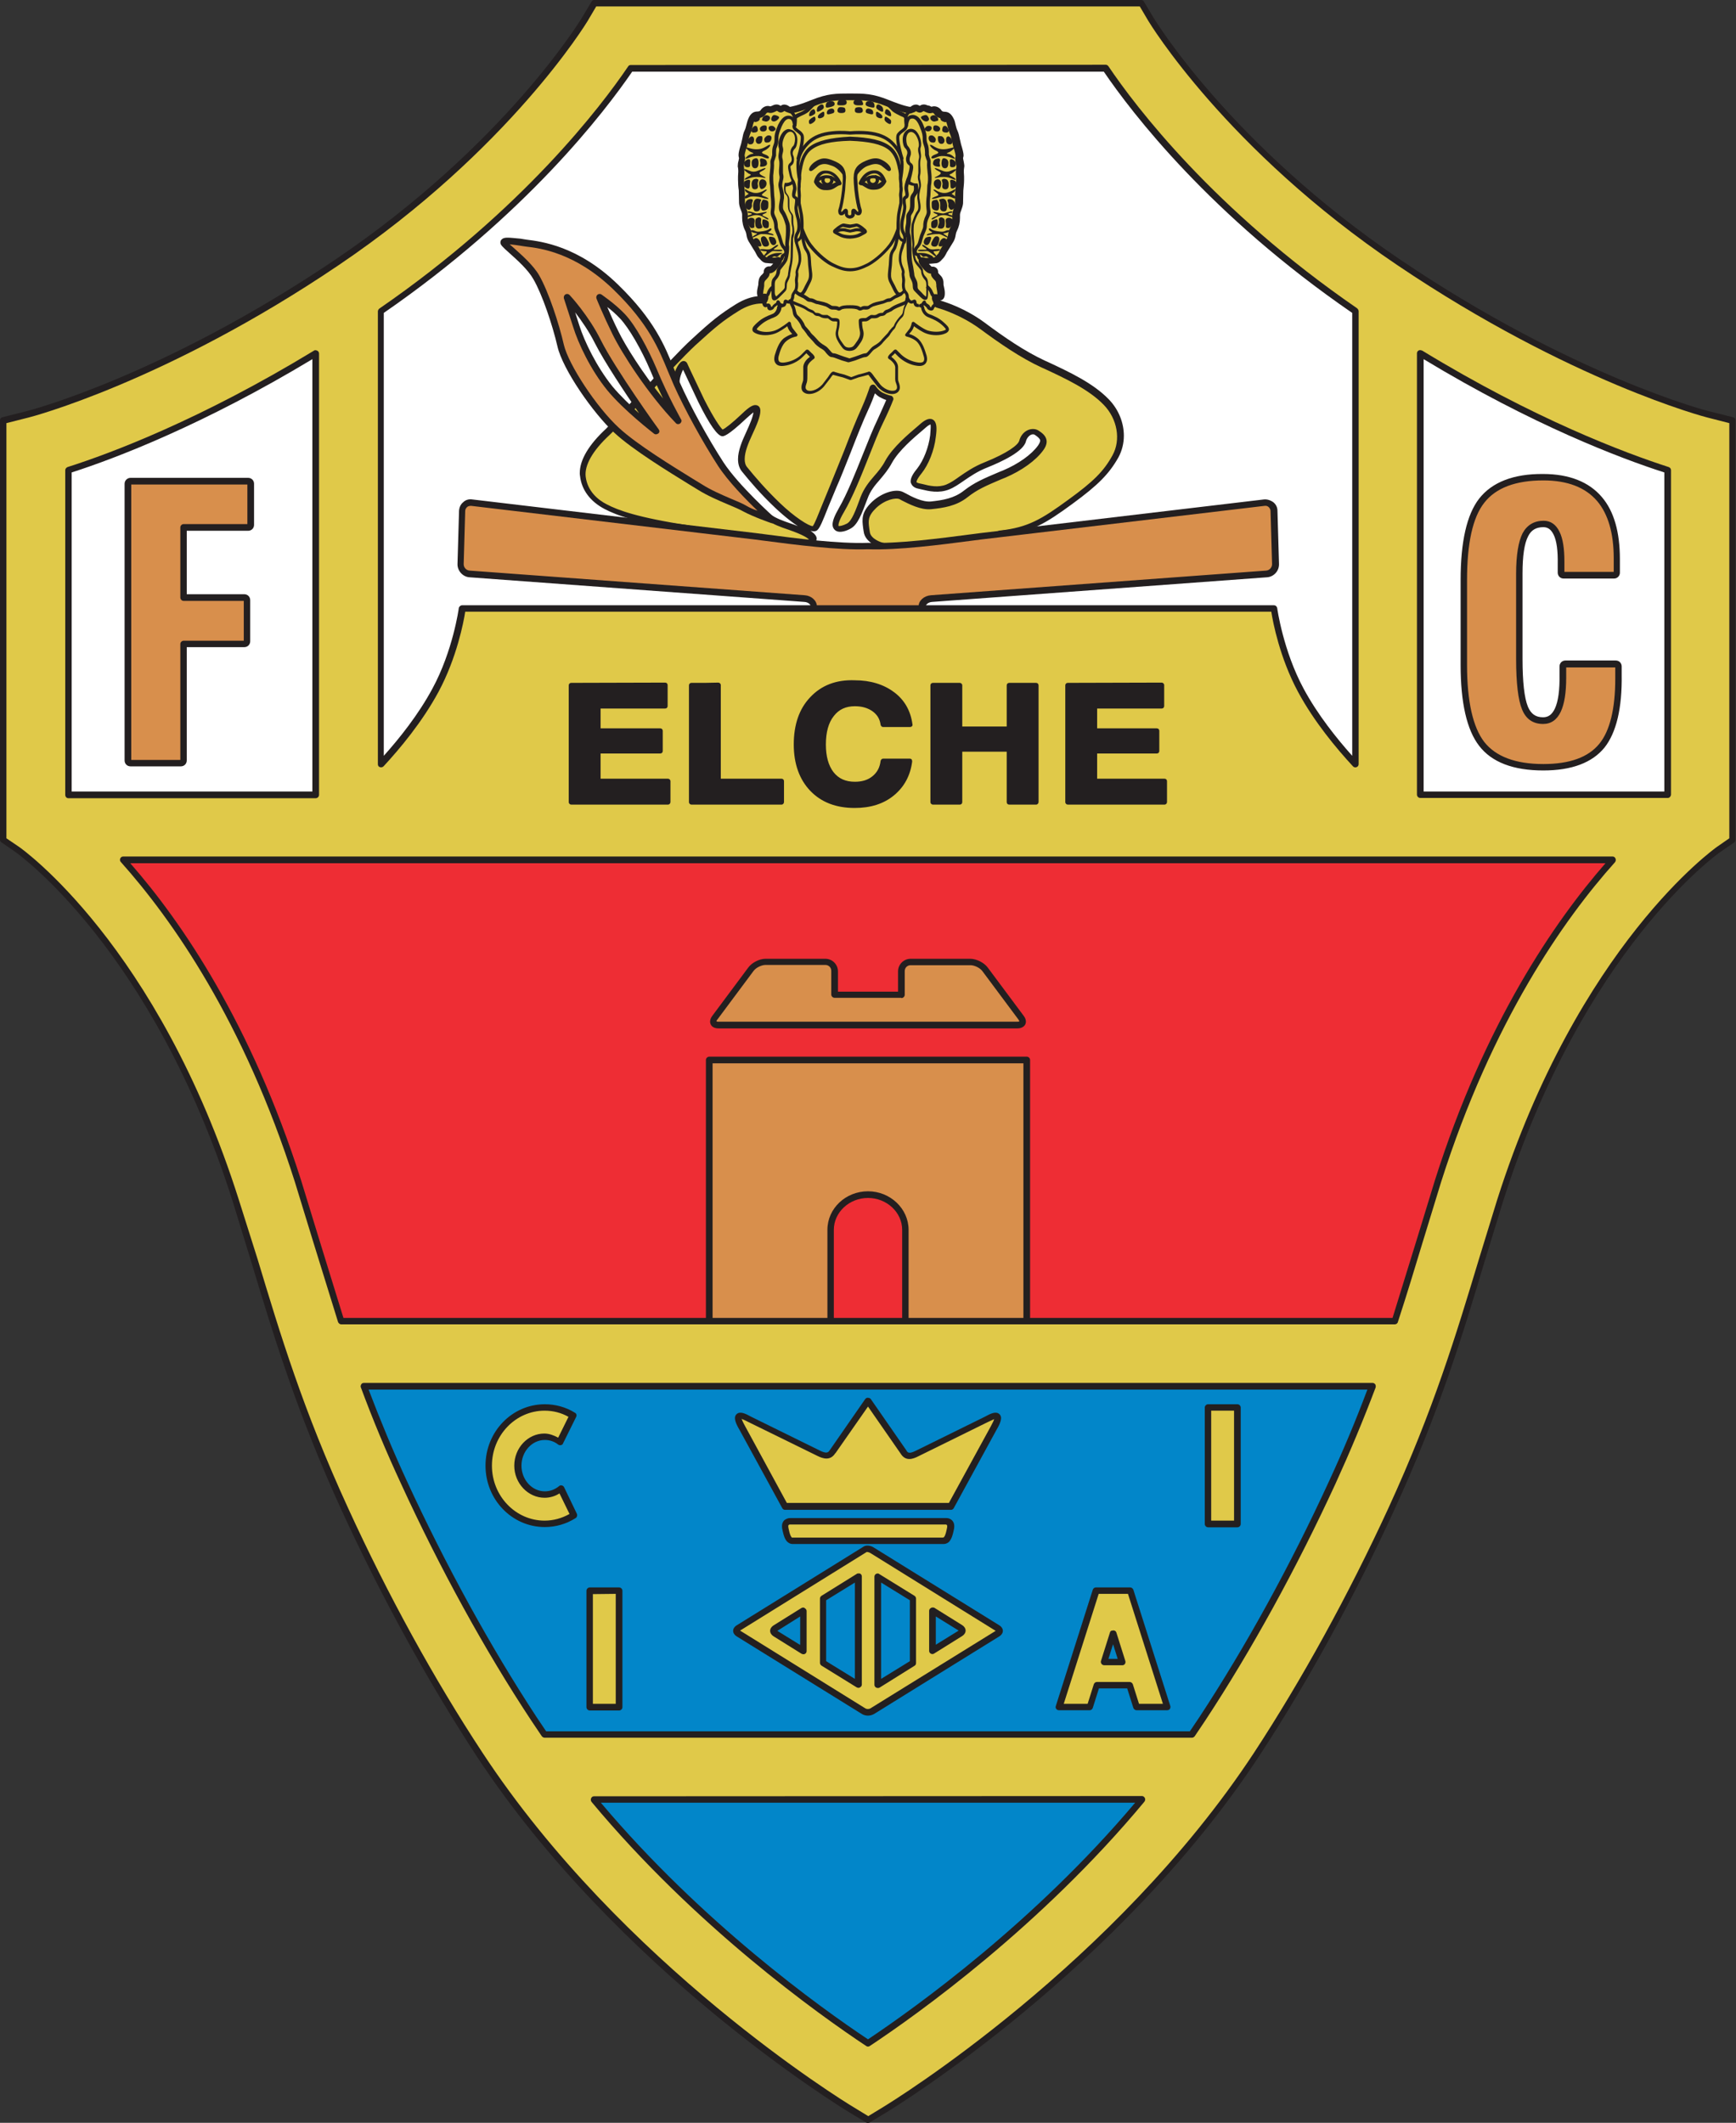
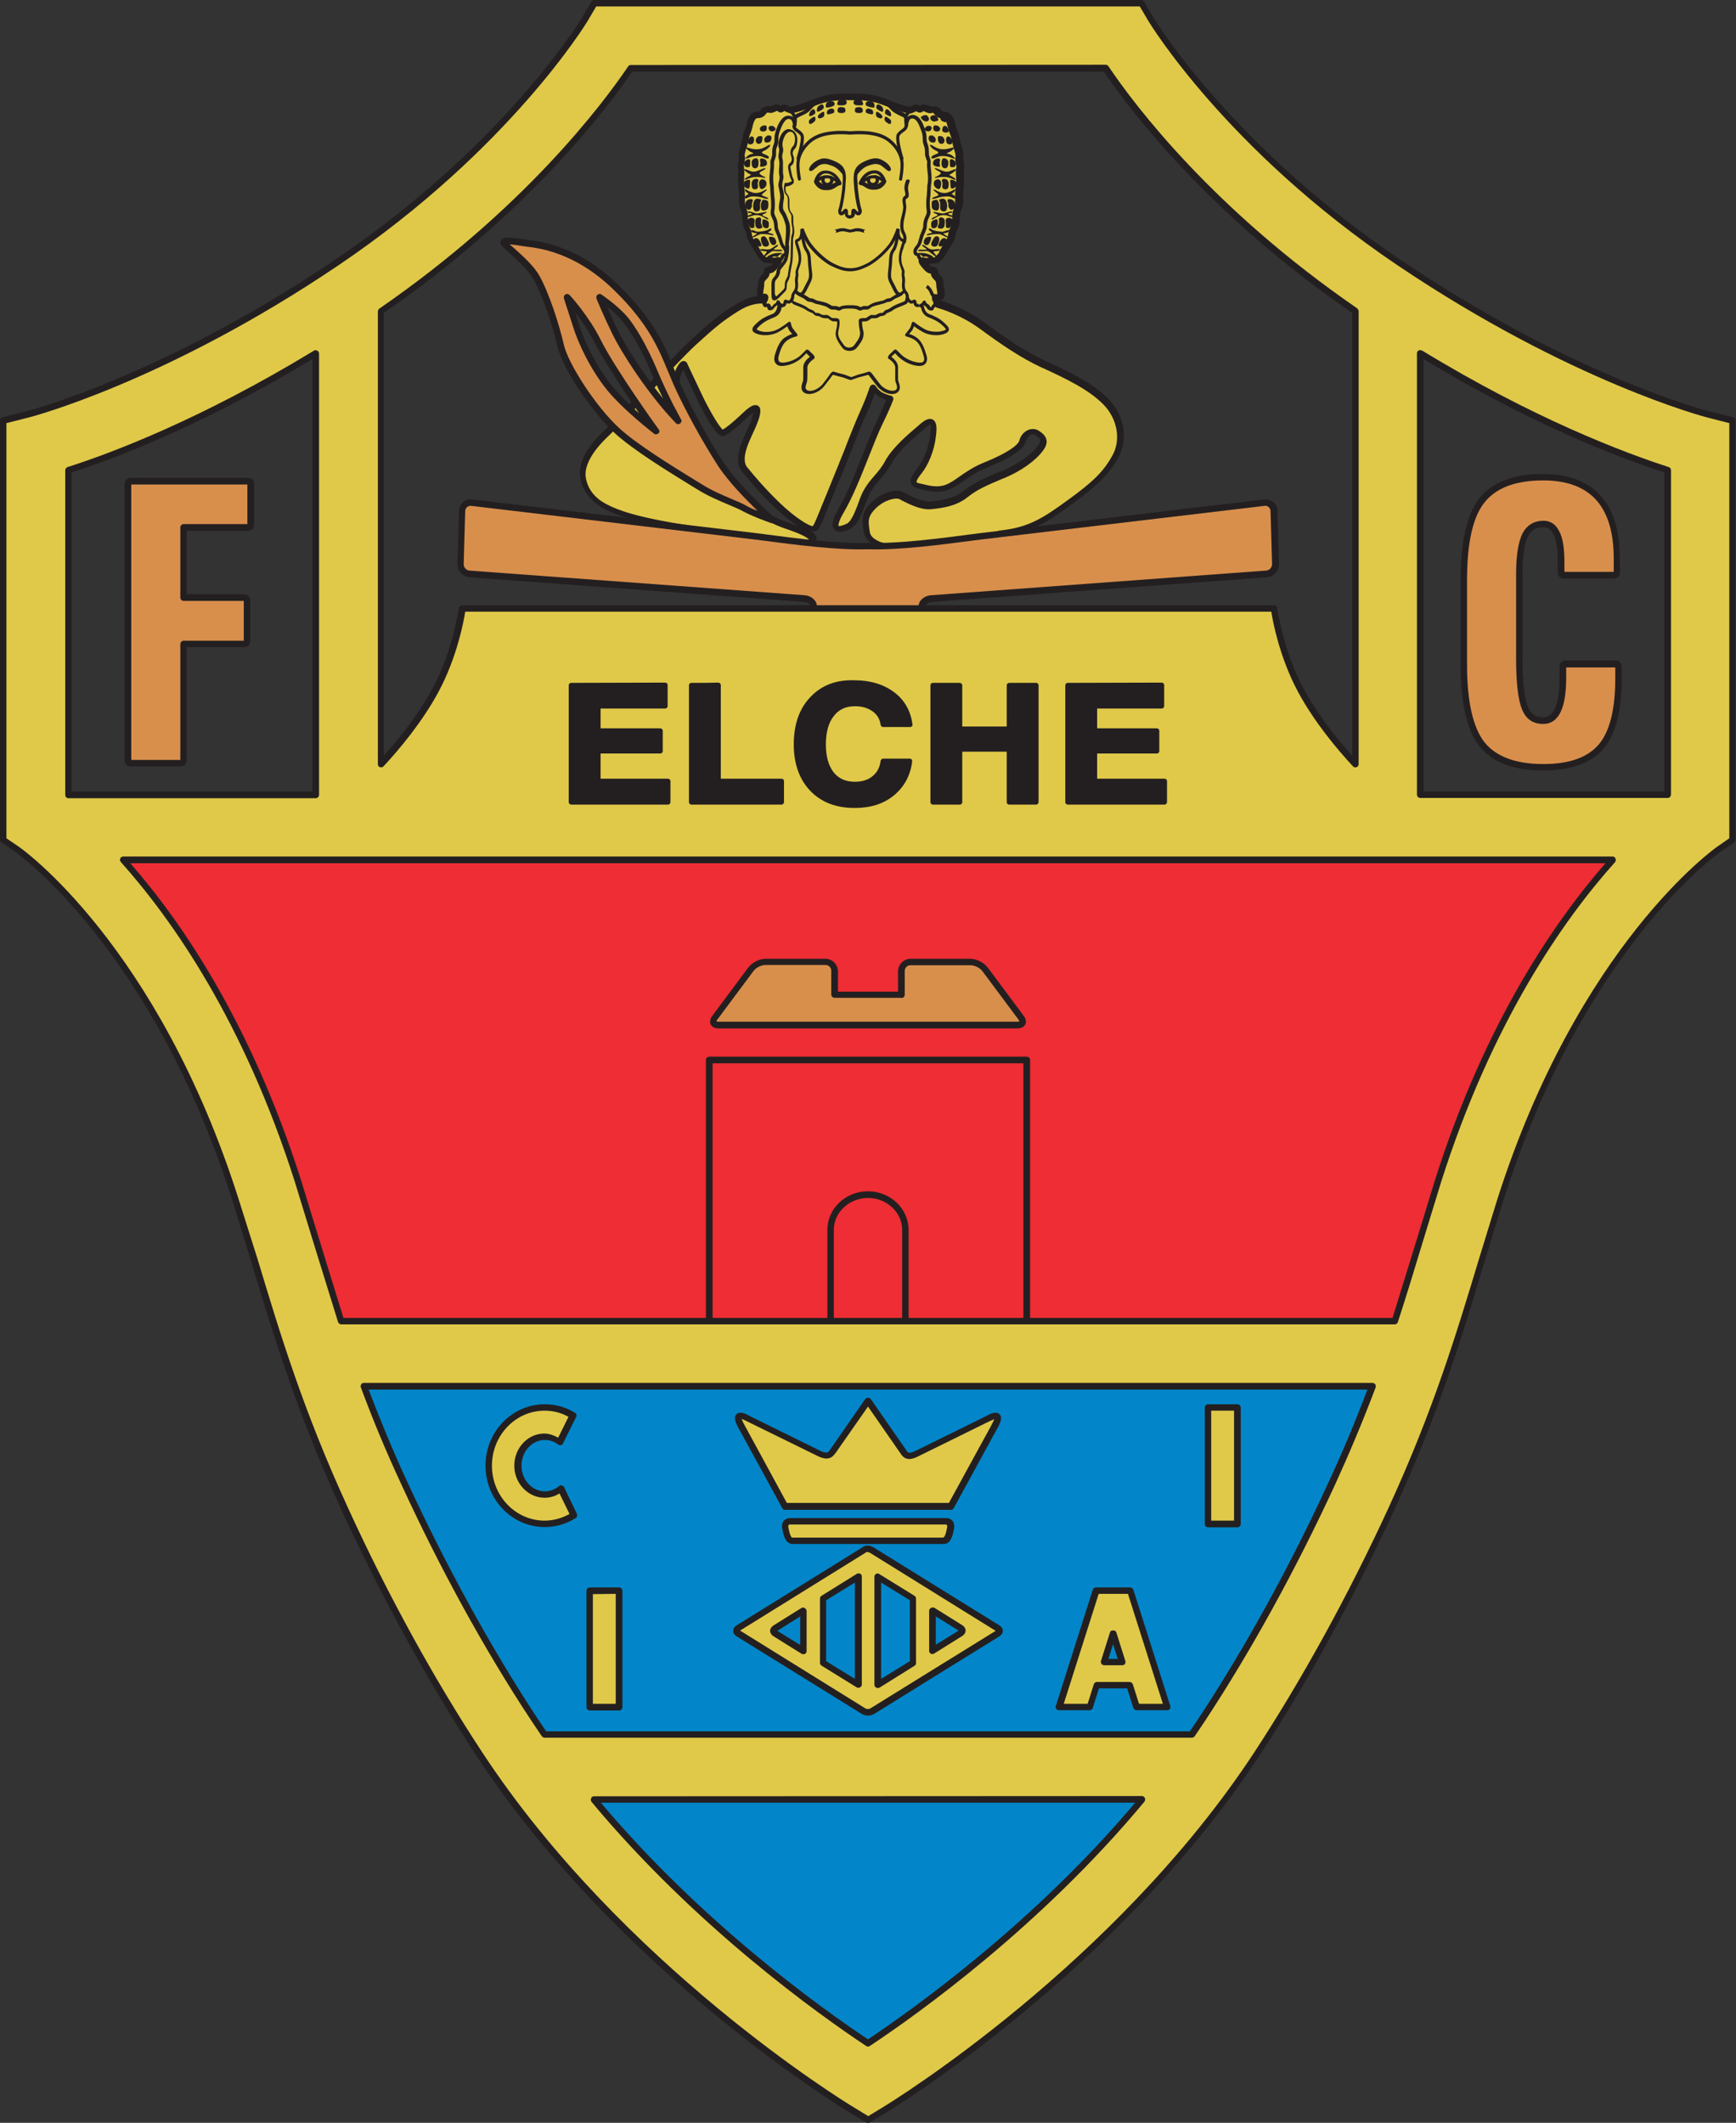
<svg xmlns="http://www.w3.org/2000/svg" xmlns:xlink="http://www.w3.org/1999/xlink" version="1.1" id="Layer_1" x="0px" y="0px" width="675.8px" height="826.3px" viewBox="0 0 675.8 826.3" style="enable-background:new 0 0 675.8 826.3;" xml:space="preserve">
  <rect x="0" y="0" width="675.8" height="826.3" fill="#333333" stroke="none" />
  <style type="text/css">
	.st0{fill:#FFFFFF;}
	.st1{fill:#E0C949;}
	.st2{fill:#231F20;}
	.st3{fill:#D88F4C;}
	.st4{fill:#0286C9;}
	.st5{fill:#EE2D34;}
	.st6{clip-path:url(#SVGID_2_);}
</style>
-   <path class="st0" d="M666.9,317.3l-2.5-148.2c0,0-92.5-22.8-153.3-77.3s-73.5-78.5-73.5-78.5H233.7c0,0-22.8,46.9-95,96.3  S15.8,175.4,15.8,175.4l-2.5,144.4L666.9,317.3" />
  <path class="st1" d="M339.8,150.9c-0.6,1.9-1.6,4.9-3.4,8.7c-3.2,6.8-9.3,23.4-12.2,30c-3,6.5-5.7,15-7.2,16.3s-8.9-3.8-14.6-9.3  c-5.7-5.5-9.9-10.6-12.7-13.9c-2.7-3.4-0.4-9.3,1.7-13.7c2.1-4.4,3.2-7.2,3.2-9.1c0-1.9-1.7-1.1-5.1,2.1c-3.4,3.2-7.4,6.5-8.4,6.5  c-1.1,0-4.4-5.1-8.2-12.7c-3.4-6.8-5.9-12.7-6.5-13.9s-4.7,5.7-2.5,10.6c8.4,18.8,14.3,28.3,26.2,40.5c8.4,8.7,10.8,9.7,17.5,12  c5.1,1.8,9.3,3.8,8.9,5.3c-0.4,1.5,2.1,3.4-12.9,2.7c-15-0.6-34.8-7.2-34.8-7.2c-20.5-3.2-28.1-5.9-32.9-8.4s-8.2-6.5-8.9-11.8  c-0.6-5.3,3.4-11.4,9.7-17.3s25.3-27.4,33.4-34.8c8-7.4,11-9.7,17.1-13.5c6.1-3.8,10.5-3,10.5-3l0.2-0.4c0.3-0.7,0.3-1.3-0.5-0.8  c-0.9,0.6-1.3,0.1-1.4-1.2s0.3-2.3,0.4-3.3c0.1-1-0.1-2,0.9-2.9c0.9-1,1.3-1.4,1.2-2.1c-0.1-0.6,0.3-1.2,1.1-1.1  c0.8,0.1,1.5-0.7,2.7-2.1c1.1-1.3,1.5-2.1,0.3-1.7c-1.1,0.4-3.1-0.1-4.1-0.1c-1,0-1.5-0.8-2.2-1.5c-0.7-0.7-0.9-1.5-1.4-2.2  l-2.6-4.2c-0.8-1.3-0.5-2.5-1.3-4c-0.8-1.5-1.2-3.7-1-5.3s-0.9-3.1-1.1-5c-0.2-1.9,0.1-3.4-0.1-5c-0.2-1.6-0.3-3.2-0.3-4.9  c0.1-1.7,0.2-2.8-0.1-4c-0.3-1.3,0.8-3.2,0.4-4c-0.3-0.8,0.2-2.6,0.9-4.6s0.5-3.4,1.4-5.2c0.9-1.8,0.7-3.1,1.5-4.7  c0.8-1.6,1.5-1.9,2.4-1.9s1.7-0.3,2.2-1.1s1.5-1.2,2.2-1c0.8,0.3,1.2,0,2.2-0.4c0.9-0.4,1.5-0.2,2.1,0.3c0.6,0.4,0.9-0.4,1.8-0.4  c0.9,0,1.5,0.9,2.1,0.9c0.6,0,3.1-0.4,9.1-2.8s9.1-2.4,14.5-2.4c5.4,0,8.5,0,14.5,2.4s8.5,2.8,9.1,2.8s1.2-0.9,2.1-0.9  s1.2,0.9,1.8,0.4s1.1-0.7,2.1-0.3c0.9,0.4,1.4,0.7,2.1,0.4c0.8-0.3,1.7,0.2,2.2,1c0.5,0.8,1.4,1.1,2.2,1.1s1.6,0.3,2.4,1.9  c0.8,1.6,0.6,2.9,1.5,4.7s0.7,3.1,1.4,5.2c0.7,2.1,1.2,3.8,0.9,4.6c-0.3,0.8,0.7,2.8,0.4,4s-0.2,2.3-0.1,4s-0.1,3.3-0.3,4.9  s0.1,3.1-0.1,5c-0.2,1.9-1.3,3.4-1.1,5c0.2,1.6-0.3,3.8-1,5.3s-0.5,2.7-1.3,4c-0.8,1.3-2.2,3.5-2.6,4.2c-0.4,0.7-0.7,1.5-1.4,2.2  c-0.7,0.7-1.2,1.5-2.2,1.5s-3,0.4-4.1,0.1c-1.1-0.4-0.8,0.4,0.3,1.7c1.1,1.3,1.9,2.1,2.7,2.1s1.2,0.4,1.1,1.1  c-0.1,0.6,0.3,1.1,1.2,2.1c0.9,1,0.8,2,0.9,2.9c0.1,1,0.5,2,0.4,3.3c-0.1,1.3-0.4,1.9-1.4,1.3s-0.8,0.3-0.3,1.2  c0.2,0.3,0.2,0.7,0.2,1c0,0.4,0.3,0.5,0.4,0.5c1.4,0.4,9.3,2.7,17.1,8.4c8.7,6.3,16.2,11.4,23.9,15c9.1,4.2,18.4,8.4,24.5,14.8  s7,15,3.6,21.1c-3.4,6.1-7.4,10.3-17.5,17.7s-15.8,11-27.2,12.3c0,0-11,4.9-26.8,5.5s-19.6-0.8-19.6-0.8s-5.3-1.5-5.7-5.3  c-0.4-3.8-1.4-6.2,3-10.3c3.6-3.4,8.4-4.6,10.6-3.6c2.1,1.1,7.4,4.2,11.6,3.8s9.3-1.1,13.5-4.4c4.2-3.4,8-4.9,15-7.8  s11.8-7,14.1-10.1c2.3-3.2,0.4-4.6-1.5-5.9s-4.9,0.4-5.5,3.2c-0.6,2.7-6.8,6.3-14.1,9.3s-10.8,7-15,8.7s-8.4,0.2-11.4-0.4  c-3-0.6-2.1-2.7,0.4-5.9c2.5-3.2,4.6-8.4,5.3-13.5c0.6-5.1,0.2-7.4-3.8-4c-4,3.4-10.6,8.7-13.5,14.1s-7.4,8.2-9.5,13.9  c-2.1,5.7-3.6,9.7-5.9,11c-2.3,1.3-8.4,3.4-3-6.1c5.5-9.5,10.8-25.5,15.2-34.8c2.1-4.4,3.3-7.1,3.9-8.7c0,0-1.6-0.3-3.6-1.4  S339.8,150.9,339.8,150.9" />
  <path class="st2" d="M316,38.9c-5.7,2.3-8,2.6-8.5,2.7l-0.3-0.2c-0.4-0.3-1.1-0.7-1.9-0.7c-0.7,0-1.1,0.3-1.4,0.5  c-0.7-0.5-1.7-0.8-3-0.2c0,0-0.2,0.1-0.2,0.1c-0.7,0.3-0.8,0.3-0.9,0.3c-1.3-0.5-2.9,0.2-3.7,1.5c-0.1,0.1-0.3,0.5-1.2,0.5  c-1.6,0-2.7,0.8-3.5,2.6c-0.4,0.9-0.6,1.7-0.8,2.5c-0.2,0.7-0.3,1.4-0.7,2.2c-0.6,1.2-0.7,2.2-0.9,3.1l-0.5,2.2  c-0.6,1.9-1,3.3-1,4.4c0,0.4,0.1,0.8,0.2,1.2c0,0.1-0.2,0.7-0.2,1c-0.2,0.6-0.3,1.4-0.3,2c0,0.2,0,0.5,0.1,0.7  c0.1,0.5,0.1,1,0.1,1.6l-0.1,1.7l0,0.4l0,1c0,1.4,0.1,2.8,0.3,4.1l0.1,5c0.1,1,0.4,1.9,0.7,2.6c0.3,0.7,0.5,1.3,0.5,1.9  c0,0.1,0,0.1,0,0.2c0,0.3,0,0.6,0,0.9c0,1.7,0.4,3.6,1.2,5.1c0.3,0.6,0.4,1.1,0.5,1.7c0.1,0.7,0.3,1.5,0.8,2.4l1.9,3.1l0.7,1.1  l0.3,0.6c0.3,0.6,0.6,1.2,1.2,1.8c0,0,0.3,0.3,0.3,0.3c0.6,0.7,1.4,1.6,2.8,1.6l1.1,0.1l1.3,0.1c-0.4,0.5-1,1.1-1.2,1.1  c-0.7-0.1-1.4,0.1-1.9,0.6c-0.4,0.4-0.6,1-0.6,1.5c0,0.1,0,0.2,0,0.3c-0.1,0.2-0.6,0.8-0.9,1c-1.1,1.1-1.1,2.3-1.2,3.2l0,0.5  l-0.2,0.9c-0.1,0.6-0.3,1.3-0.3,2.1l0,0.4c0,0.3,0.1,0.7,0.2,1.1c-2,0.2-5,1-8.4,3.1c-6.2,3.9-9.3,6.3-17.3,13.7  c-4.4,4-11.8,12-18.9,19.7l-14.4,15.1c-6.7,6.2-10.2,12.1-10.2,17.2c0,0.4,0,0.8,0.1,1.2c0.6,5.4,4,9.9,9.5,12.8  c4.8,2.5,12.2,5.3,33.2,8.6c1.4,0.5,20.3,6.6,35.1,7.2c9.6,0.4,12.3-0.2,13.4-1.3c0.7-0.7,0.8-1.5,0.8-2v-0.1l0-0.3  c0.1-0.2,0.1-0.4,0.1-0.6c0-0.8-0.6-1.8-2.4-3c1,0.3,2,0.3,2.6-0.2c1.1-0.9,2.2-3.7,4.3-9l3.2-7.7c1.4-3.1,3.4-8.2,5.6-13.7  c2.4-6.2,5-12.7,6.7-16.3c1.2-2.6,2.1-4.9,2.7-6.6c0.5,0.5,1.2,1.1,1.9,1.5c1,0.5,1.8,0.9,2.5,1.1c-0.7,1.6-1.7,3.9-3.3,7.4  c-1.8,3.7-3.7,8.5-5.7,13.5c-3.1,7.7-6.2,15.6-9.5,21.3c-1.6,2.8-2.4,4.8-2.4,6.3c0,0.8,0.3,1.5,0.8,2c1.8,1.8,5.3,0.1,6.3-0.5  c2.7-1.5,4.2-5.5,6.5-11.6c1.1-3.1,2.9-5.2,4.9-7.5c1.6-1.9,3.2-3.8,4.6-6.4c2.7-4.9,8.5-9.8,12.4-13.1l0.8-0.7  c1-0.9,1.6-1.1,1.8-1.2c0.1,0.2,0.1,0.5,0.1,1.2c0,0.6-0.1,1.6-0.2,3c-0.6,4.8-2.6,9.8-5,12.9c-1.4,1.7-2.6,3.5-2.6,5  c0,0.3,0,0.6,0.2,0.9c0.4,1,1.3,1.7,2.7,2l1.3,0.3c2.9,0.7,6.8,1.6,10.8,0c2-0.8,3.7-2,5.6-3.3c2.5-1.7,5.3-3.7,9.4-5.3  c5.2-2.1,14-6.1,14.9-10.2c0.3-1.1,1.1-2.1,2-2.5c0.3-0.1,1-0.3,1.5,0.1c0.9,0.6,1.8,1.3,2,2c0.1,0.5-0.2,1.2-0.8,2.1  c-2.6,3.6-7.7,7.2-13.6,9.7l-1.5,0.6c-6.1,2.6-9.7,4.1-13.8,7.3c-3.8,3-8.2,3.7-12.8,4.2c-3.3,0.3-7.6-1.9-9.9-3.2l-1-0.5  c-2.9-1.4-8.2,0.3-12,3.8c-4.3,4.1-3.9,6.9-3.5,10.2l0.2,1.3c0.5,4.6,6.4,6.3,6.6,6.4c0.3,0.1,4.4,1.5,20,0.9  c15.4-0.6,26-5,27.1-5.5c11.3-1.3,17.1-4.8,27.6-12.5c10-7.3,14.3-11.7,17.9-18.1c1.4-2.6,2.1-5.5,2.1-8.4c0-5-2-10.2-5.9-14.2  c-6.1-6.3-15.3-10.6-24.1-14.7l-0.7-0.3c-8-3.7-16.1-9.3-23.6-14.9c-7.5-5.5-15-7.9-17.1-8.5l0-0.1c0.2,0,0.3,0,0.5-0.1  c1.1-0.5,1.2-1.9,1.2-2.5l0-0.4c0-0.8-0.2-1.5-0.3-2.1l-0.2-0.9l0-0.5c0-0.9-0.1-2.1-1.2-3.2c-0.2-0.2-0.8-0.8-0.9-1  c0-0.1,0-0.2,0-0.3c0-0.6-0.2-1.1-0.6-1.5c-0.5-0.5-1.2-0.7-1.9-0.6c-0.2-0.1-0.7-0.7-1.1-1.1l1.3-0.1l1.1-0.1  c1.4,0,2.2-0.9,2.8-1.6l0.3-0.3c0.6-0.6,0.9-1.3,1.2-1.8l0.3-0.6l0.7-1.1l1.9-3.1c0.5-0.9,0.7-1.7,0.8-2.4c0.1-0.6,0.2-1.1,0.5-1.7  c0.8-1.6,1.2-3.3,1.2-5.1c0-0.3,0-0.6,0-0.9c0-0.1,0-0.1,0-0.2c0-0.6,0.2-1.2,0.5-1.9c0.3-0.8,0.6-1.7,0.7-2.6l0.1-5  c0.1-1.3,0.3-2.7,0.3-4.1c0-0.3,0-0.7,0-1l0-0.4c0-0.7-0.1-1.2-0.1-1.7c0-0.6,0-1.1,0.1-1.6c0-0.2,0.1-0.5,0.1-0.7  c0-0.7-0.2-1.4-0.3-2.1c-0.1-0.4-0.2-0.9-0.2-1.1v0c0.1-0.3,0.2-0.7,0.2-1c0-1-0.4-2.4-1-4.4l-0.5-2.2c-0.2-1-0.4-2-0.9-3.1  c-0.4-0.8-0.5-1.5-0.7-2.2c-0.2-0.8-0.3-1.6-0.8-2.5c-0.9-1.8-2-2.6-3.5-2.6c-0.9,0-1.1-0.4-1.2-0.5c-0.8-1.3-2.4-1.9-3.7-1.5  c-0.2,0.1-0.2,0.1-0.9-0.3L361,41c-1.3-0.6-2.2-0.3-3,0.2c-0.3-0.2-0.8-0.5-1.4-0.5c-0.9,0-1.5,0.4-1.9,0.7l-0.3,0.2  c-0.5,0-2.8-0.4-8.5-2.7c-6.2-2.5-9.5-2.5-15-2.5C325.5,36.4,322.2,36.4,316,38.9 M316.9,41.3c5.8-2.3,8.7-2.3,14-2.3  c5.3,0,8.3,0,14,2.3c6.6,2.7,9,2.9,9.6,2.9l1.6-0.6c0.2-0.1,0.4-0.3,0.5-0.3c0.1,0,0.2,0.1,0.2,0.1c0.3,0.2,1.3,0.8,2.3,0.1  c0.4-0.3,0.4-0.3,0.8-0.1l0.2,0.1c0.9,0.4,1.7,0.8,2.9,0.4c0.1,0,0.5,0.1,0.7,0.5c0.7,1.1,1.9,1.7,3.3,1.7c0.4,0,0.7,0,1.3,1.2  c0.3,0.7,0.4,1.3,0.6,2c0.2,0.8,0.4,1.7,0.9,2.8c0.4,0.9,0.5,1.6,0.7,2.5l0.6,2.5c0.7,2.1,1,3.4,0.9,3.8c-0.3,0.8-0.1,1.7,0.1,2.6  c0.1,0.6,0.3,1.3,0.2,1.6c-0.3,1.3-0.2,2.4-0.1,3.9l0,0.4c0.1,1.6-0.1,3.1-0.3,4.7l-0.1,2.5l0,2.5c-0.1,0.7-0.3,1.3-0.5,2  c-0.3,1-0.7,2-0.6,3.2c0.1,1.3-0.2,3.3-0.9,4.6c-0.5,0.9-0.6,1.7-0.7,2.4c-0.1,0.6-0.2,1.1-0.5,1.6l-1.8,3l-0.7,1.2  c0,0-0.4,0.8-0.4,0.8c-0.2,0.5-0.4,0.9-0.8,1.2l-0.4,0.4c-0.5,0.6-0.7,0.7-0.9,0.7l-1.4,0.1c-0.8,0.1-1.9,0.2-2.3,0  c-1.2-0.4-1.8,0.1-2.1,0.5c-0.2,0.3-0.2,0.5-0.2,0.8c0,0.8,0.7,1.7,1.3,2.4c1,1.2,2.1,2.5,3.5,2.5c0,1.1,0.8,1.9,1.6,2.7  c0.4,0.4,0.4,0.8,0.5,1.6l0,0.6l0.2,1.3c0.1,0.5,0.2,1,0.2,1.6c0,0.1,0,0.2,0,0.3c-0.8-0.3-1.3,0-1.6,0.2c-1,0.9-0.3,2.3,0,2.8  c0,0.2,0,0.3,0.1,0.5c0,0.8,0.6,1.5,1.4,1.7c1.4,0.4,9,2.6,16.7,8.2c7.6,5.6,15.8,11.3,24.1,15.1l0.7,0.3c8.6,4,17.6,8.2,23.4,14.2  c5.3,5.5,6.7,13.6,3.4,19.6c-3.4,6.2-7.4,10.2-17.2,17.3c-10.4,7.6-15.7,10.8-26.6,12c-0.1,0-0.3,0-0.4,0.1c-0.1,0-11,4.8-26.3,5.4  c-15.1,0.6-19.1-0.8-19.1-0.8c-0.1,0-4.6-1.3-4.9-4.2l-0.2-1.3c-0.4-3-0.6-4.8,2.7-8c3.4-3.2,7.6-4.1,9.1-3.4l0.9,0.5  c2.6,1.3,7.3,3.8,11.4,3.4c4.8-0.5,9.8-1.2,14.2-4.7c3.8-3,7.1-4.4,13.2-7l1.5-0.6c6.3-2.7,11.8-6.6,14.7-10.6  c1.1-1.5,1.5-2.8,1.3-4c-0.3-1.7-1.7-2.8-3.1-3.7c-1.1-0.7-2.5-0.8-3.9-0.3c-1.8,0.7-3.1,2.3-3.6,4.2c-0.4,1.7-4.7,4.9-13.4,8.4  c-4.3,1.7-7.3,3.8-9.9,5.6c-1.8,1.3-3.4,2.4-5.1,3.1c-3.2,1.3-6.6,0.5-9.3-0.2l-1.4-0.3c-0.7-0.2-0.9-0.4-0.9-0.4  c0-0.1-0.2-0.8,2-3.5c2.7-3.4,4.9-8.9,5.5-14.1c0.5-3.6,0.4-5.9-1.2-6.8c-1.5-0.8-3.3,0.4-4.7,1.6l-0.8,0.7c-4,3.4-10.1,8.5-13,13.8  c-1.2,2.3-2.8,4.2-4.3,5.9c-2,2.3-4,4.8-5.3,8.2c-1.9,5.2-3.4,9.3-5.3,10.3c-1.5,0.8-3,1.1-3.3,0.9c0,0,0-0.1,0-0.2  c0-0.5,0.2-1.9,2.1-5.1c3.4-5.8,6.6-13.8,9.7-21.6c2-5,3.8-9.7,5.6-13.3c1.8-3.7,3.1-6.7,3.9-8.8c0.1-0.1,0.1-0.3,0.1-0.5  c0-0.2-0.1-0.4-0.2-0.6c-0.2-0.3-0.5-0.6-0.9-0.6c0,0-1.4-0.3-3.2-1.2c-1.6-0.9-2.6-2.5-2.6-2.5c-0.3-0.4-0.7-0.7-1.2-0.6  c-0.5,0.1-0.9,0.4-1.1,0.9c-0.6,1.8-1.6,4.7-3.3,8.5c-1.7,3.7-4.3,10.1-6.7,16.4l-5.5,13.6l-3.2,7.8c-1.3,3.2-2.8,7.1-3.5,7.9  c-1.5,0-7.1-3.5-12.9-9.1c-5.4-5.2-9.6-10.1-12.6-13.8c-0.7-0.8-1-1.9-1-3.2c0-2.9,1.5-6.4,2.8-9.2c2-4.3,3.3-7.4,3.3-9.6  c0-1.4-0.7-1.9-1.2-2.1c-1.3-0.5-2.9,0.3-6,3.3c-3.8,3.6-6.5,5.7-7.5,6.1c-0.9-0.8-3.4-4.3-7.2-11.8l-5.5-11.6l-1.1-2.4  c-0.4-0.8-1.3-1.1-2.1-0.7c-1.4,0.7-3.5,4.7-3.5,8.6c0,1.3,0.2,2.6,0.7,3.7c8.9,19.9,14.9,29,26.4,40.9c8.6,8.8,11.2,10,18,12.3  c5.8,2,7.8,3.4,8,4l-0.1,0.8l0,0.3c-0.2,0.2-1.7,0.9-11.5,0.5c-14.6-0.6-34.3-7.1-34.5-7.1c-0.1,0-0.1,0-0.2-0.1  c-20.8-3.2-28.1-6-32.5-8.3c-3.4-1.7-7.5-5.1-8.2-10.8c-0.5-4.4,2.7-10.1,9.3-16.2c3-2.8,8.6-8.8,14.6-15.3  c7.1-7.7,14.5-15.6,18.8-19.6c8-7.3,10.8-9.6,16.9-13.4c5.6-3.5,9.6-2.8,9.6-2.8c0.6,0.1,1.2-0.2,1.4-0.7l0.2-0.4  c0.5-1.1,0.4-2-0.2-2.5c-0.3-0.2-0.8-0.5-1.5-0.2c0-0.1,0-0.2,0-0.2c0-0.6,0.1-1.1,0.2-1.6l0.2-1.3l0-0.6c0-0.8,0.1-1.1,0.5-1.6  c0.8-0.8,1.6-1.6,1.6-2.7c1.4,0,2.5-1.3,3.5-2.5c0.6-0.7,1.3-1.6,1.3-2.4c0-0.3-0.1-0.5-0.2-0.8c-0.3-0.4-0.9-0.9-2.1-0.5  c-0.5,0.2-1.6,0-2.3,0l-1.4-0.1c-0.2,0-0.4-0.2-1-0.7l-0.4-0.4c-0.3-0.4-0.5-0.8-0.8-1.2l-0.4-0.8c0,0-0.7-1.2-0.7-1.2l-1.9-3  c-0.3-0.5-0.4-1-0.5-1.6c-0.1-0.7-0.3-1.5-0.7-2.4c-0.7-1.3-1-3.2-0.9-4.6c0.1-1.2-0.2-2.2-0.6-3.2c-0.2-0.7-0.5-1.4-0.5-2l0-2.5  l-0.1-2.6c-0.2-1.6-0.3-3.1-0.2-4.7l0-0.4c0.1-1.5,0.1-2.6-0.1-3.9c-0.1-0.4,0.1-1.1,0.2-1.6c0.2-0.9,0.4-1.8,0.1-2.6  c-0.1-0.4,0.2-1.7,0.9-3.7l0.6-2.5c0.2-0.9,0.3-1.6,0.7-2.5c0.5-1.1,0.7-2,0.9-2.8c0.1-0.7,0.3-1.3,0.6-2c0.6-1.2,0.9-1.2,1.3-1.2  c1.4,0,2.6-0.6,3.3-1.7c0.2-0.4,0.6-0.5,0.8-0.5c1.2,0.4,2,0,2.9-0.4l0.2-0.1c0.3-0.2,0.4-0.2,0.8,0.1c1,0.8,2,0.1,2.3-0.1l0.2-0.1  c0.1,0,0.3,0.2,0.5,0.3l1.6,0.6C307.9,44.2,310.3,44,316.9,41.3 M307.9,203.8c-6.7-2.3-8.8-3.2-17-11.7  c-11.3-11.6-17.1-20.6-25.9-40.2c-0.4-0.8-0.5-1.8-0.5-2.7c0-2.1,0.8-4.1,1.4-5.3l0.4,0.8l5.5,11.7c4.4,8.9,7.6,13.4,9.4,13.4  c0.5,0,2,0,9.3-6.9c1.4-1.3,2.3-2,2.8-2.4c-0.2,1.8-1.3,4.4-2.9,7.9c-1.5,3.2-3.1,7-3.1,10.3c0,1.8,0.4,3.4,1.5,4.8  c3,3.7,7.2,8.7,12.8,14c0.3,0.3,4.7,4.5,9,7.3C309.7,204.4,308.8,204.1,307.9,203.8" />
  <path class="st3" d="M290,198c-3.8-2.1-11.8-4.9-17.5-8.4c-5.7-3.6-24.1-14.4-32.5-22.2c-8.4-7.8-19.8-24.5-21.7-32.9  c-1.9-8.4-5.9-20.5-9.5-26.6c-3.6-6.1-12.7-12.5-12.7-13.5c0-1.1,3.4-0.4,7.6,0.2c4.2,0.6,19.4,1.1,36.1,17.3s19.2,27.7,23.6,37.6  c4.4,9.9,11.6,22.8,17.1,31.2c6.2,9.5,20.1,21.7,20.1,21.7S293.8,200.1,290,198 M232.8,133c-4.7-9.4-12-17.3-12-17.3  c1.1,3.8,2.3,7.5,3.6,11.2c1.9,6.3,6.8,16.5,13.1,24.3s17.9,16.7,17.9,16.7S238.5,144.4,232.8,133 M264,163.8c0,0-4.6-8-9.7-20.1  c-3.3-7.8-8.2-16.7-12-20.7s-8.9-7.4-8.9-7.4s2.7,6.8,6.1,13.7S253,152.4,264,163.8" />
  <g>
    <path class="st2" d="M195.4,93.1c-0.4,0.3-0.6,0.8-0.6,1.3c0,0.9,0.7,1.6,3.5,4.1c2.9,2.6,7.2,6.4,9.3,10.1c3.5,6,7.5,18,9.4,26.2   c2,8.9,13.8,25.9,22.1,33.6c7.2,6.7,21.5,15.4,29.1,20.1l3.6,2.2c3.5,2.2,7.9,4.1,11.7,5.7c2.4,1,4.5,1.9,5.9,2.7   c3.9,2.1,10.5,4.4,10.8,4.5c0.6,0.2,1.2,0,1.5-0.6c0.3-0.5,0.2-1.2-0.3-1.6c-0.1-0.1-13.8-12.3-19.8-21.5   c-5.9-9.1-12.9-21.8-17-31.1l-2.2-5.2c-3.6-9-7.7-19.1-21.8-32.8c-15.5-15.1-30-16.8-35.5-17.5l-1.3-0.2l-1.2-0.2   C198.2,92.5,196.4,92.2,195.4,93.1 M290.6,196.9c-1.5-0.9-3.7-1.8-6.1-2.8c-3.7-1.6-7.9-3.4-11.3-5.6l-3.6-2.2   c-7.6-4.7-21.7-13.3-28.7-19.8c-8.7-8-19.6-24.6-21.4-32.3c-1.9-8.3-5.9-20.5-9.6-27c-2.3-4-6.9-8-9.9-10.7l-1.6-1.4   c1.1,0.1,2.6,0.3,3.9,0.5l1.2,0.2l1.4,0.2c5.2,0.6,19.1,2.3,34,16.8c13.7,13.3,17.6,23.2,21.2,31.9l2.2,5.2   c4.2,9.4,11.3,22.3,17.2,31.4c3.9,6,10.8,13.1,15.4,17.5C293.3,198.3,291.8,197.6,290.6,196.9" />
    <path class="st2" d="M220.1,114.6c-0.5,0.3-0.7,0.9-0.6,1.5l3.6,11.1c2,6.5,6.8,16.7,13.3,24.7c6.4,7.8,17.7,16.5,18.2,16.9   c0.5,0.4,1.2,0.3,1.7-0.1c0.5-0.4,0.5-1.1,0.1-1.6c-0.2-0.2-16.9-23.5-22.5-34.7c-4.7-9.5-11.9-17.3-12.2-17.6   C221.3,114.4,220.6,114.3,220.1,114.6 M238.4,150.4c-6.2-7.7-11-17.7-12.9-23.8l-1.6-5c2.4,3.1,5.4,7.4,7.7,12   c3.7,7.3,11.8,19.4,17.2,27.3C245.4,157.8,241.3,153.9,238.4,150.4" />
    <path class="st2" d="M232.6,114.7c-0.4,0.4-0.6,0.9-0.4,1.5c0,0.1,2.8,6.9,6.2,13.8c3.6,7.4,13.9,23.5,24.7,34.7   c0.4,0.5,1.2,0.5,1.7,0.1c0.5-0.4,0.7-1.1,0.3-1.6c0-0.1-4.7-8.1-9.6-19.9c-3.1-7.3-8-16.6-12.3-21.1c-3.9-4.1-8.9-7.4-9.1-7.6   C233.6,114.3,233,114.4,232.6,114.7 M240.7,128.9c-1.7-3.4-3.2-6.8-4.3-9.4c1.6,1.2,3.4,2.8,5,4.5c3.4,3.6,8.3,12,11.8,20.3   c1.7,4.1,3.4,7.7,4.9,10.8C250.2,145.3,243.4,134.5,240.7,128.9" />
  </g>
  <path class="st4" d="M551.6,523.8l-426.9,2.5c0,0,30.4,92.5,92.5,173.5s121.6,108.9,121.6,108.9s91.2-53.2,144.4-134.3  S551.6,523.8,551.6,523.8" />
  <path class="st5" d="M551.6,523.8c0,0,11.4-48.1,36.7-101.3s62.1-102.6,62.1-102.6H20.9c0,0,44.3,50.7,68.4,105.1  s39.3,103.9,39.3,103.9L551.6,523.8" />
-   <path class="st3" d="M337.9,465c-8,0-14.6,6.1-14.6,13.7v40.5h-47.2V412.6h123.5v106.6h-47.2v-40.5C352.5,471.1,345.9,465,337.9,465  " />
  <path class="st2" d="M276.1,411.3c-0.7,0-1.3,0.6-1.3,1.3v106.6c0,0.7,0.6,1.3,1.3,1.3h47.2c0.7,0,1.3-0.6,1.3-1.3v-40.5  c0-6.8,6-12.4,13.3-12.4c7.3,0,13.3,5.6,13.3,12.4v40.5c0,0.7,0.6,1.3,1.3,1.3c0,0,0,0,0,0h47.2c0.7,0,1.3-0.6,1.3-1.3c0,0,0,0,0,0  V412.6c0-0.7-0.6-1.3-1.3-1.3c0,0,0,0,0,0L276.1,411.3 M398.4,413.9v104h-44.7v-39.2c0-8.2-7.1-15-15.8-15c-8.7,0-15.8,6.7-15.8,15  v39.2h-44.7v-104H398.4" />
  <path class="st3" d="M396.1,399c2,0,2.6-1.3,1.4-2.9l-14-18.8c-1.2-1.6-3.8-2.9-5.7-2.9h-23.3c-2,0-3.6,1.6-3.6,3.6v9.2h-26v-9.2  c0-2-1.6-3.6-3.6-3.6H298c-2,0-4.6,1.3-5.7,2.9l-14,18.8c-1.2,1.6-0.5,2.9,1.4,2.9H396.1" />
  <path class="st2" d="M354.5,373.2c-2.7,0-4.9,2.2-4.9,4.9v7.9h-23.4v-7.9c0-2.7-2.2-4.9-4.9-4.9H298c-2.4,0-5.3,1.5-6.7,3.4  l-14,18.8c-0.9,1.2-1.1,2.4-0.6,3.4s1.6,1.5,3,1.5h116.4c1.4,0,2.5-0.6,3-1.5c0.5-1,0.3-2.2-0.6-3.4l-14-18.8  c-1.4-1.9-4.4-3.4-6.8-3.4L354.5,373.2 M350.9,388.5c0.7,0,1.3-0.6,1.3-1.3c0,0,0,0,0,0v-9.2c0-1.3,1-2.3,2.3-2.3h23.3  c1.6,0,3.8,1.1,4.7,2.4l14,18.8c0.3,0.4,0.3,0.7,0.3,0.7c0,0-0.2,0.1-0.8,0.1H279.7c-0.5,0-0.7-0.1-0.8-0.2c0,0,0-0.3,0.4-0.7  l14-18.8c0.9-1.3,3.1-2.4,4.7-2.4h23.3c1.3,0,2.3,1,2.3,2.3v9.2c0,0.7,0.6,1.3,1.3,1.3H350.9" />
  <path class="st1" d="M470.3,547.8v45.3h11.4v-45.3H470.3" />
  <path class="st2" d="M470.3,546.6c-0.7,0-1.3,0.6-1.3,1.3v45.3c0,0.7,0.6,1.3,1.3,1.3h11.4c0.7,0,1.3-0.6,1.3-1.3v-45.3  c0-0.7-0.6-1.3-1.3-1.3H470.3 M480.4,549.1v42.8h-8.9v-42.8H480.4" />
  <path class="st1" d="M324.1,565.1c-1.2,1.9-2.8,1.9-5.4,0.6l-26.8-13.2c-2.2-1.2-3.7-1.8-4.3-1.3s0,2.2,1.4,4.7l16.6,30.4h64.6  l16.6-30.4c1.4-2.5,2-4.1,1.4-4.7s-2.1,0.1-4.3,1.3L357,565.7c-2.6,1.3-4.2,1.3-5.4-0.6l-13.8-19.8L324.1,565.1" />
  <path class="st2" d="M336.8,544.6l-13.8,19.9c-0.6,0.9-1.2,1.4-3.7,0.2l-26.8-13.2c-2.2-1.2-4.3-2.3-5.7-1.1  c-1.5,1.3-0.3,3.8,1.1,6.2l16.6,30.4c0.2,0.4,0.6,0.7,1.1,0.7h64.6c0.5,0,0.9-0.3,1.1-0.7l16.6-30.4c1.4-2.4,2.6-4.9,1.1-6.2  c-1.4-1.2-3.5-0.1-5.7,1.1l-26.8,13.2c-2.6,1.3-3.2,0.8-3.7-0.2l-13.8-19.9c-0.2-0.3-0.6-0.5-1-0.5  C337.5,544,337.1,544.2,336.8,544.6 M337.9,547.5l12.7,18.3c1.9,3.1,4.7,2.2,7,1l26.8-13.2l2.6-1.2c-0.1,0.5-0.5,1.3-1.3,2.8  L369.4,585h-63.1l-16.2-29.8c-0.9-1.6-1.2-2.4-1.4-2.9c0.8,0.3,2.1,0.9,2.6,1.2l26.9,13.2c2.2,1.1,5.1,2,7-1.1l0,0.1L337.9,547.5" />
  <path class="st1" d="M308.5,599.8c-0.6,0-1.2-0.3-1.5-0.7c-0.5-0.7-0.9-1.8-1.2-3.2s-0.4-2.5,0.4-3.2c0.3-0.3,0.8-0.4,1.2-0.4h60.8  c0.4,0,0.9,0.2,1.2,0.4c0.8,0.6,0.7,1.7,0.4,3.2s-0.7,2.5-1.2,3.3c-0.3,0.5-0.9,0.7-1.5,0.7L308.5,599.8" />
  <path class="st2" d="M307.5,590.9c-0.7,0-1.4,0.3-2,0.7c-1.5,1.2-1.1,3.2-0.8,4.4c0.4,1.8,0.8,2.9,1.4,3.7c0.6,0.8,1.5,1.3,2.5,1.3  h58.7c1,0,2-0.5,2.5-1.3c0.6-0.8,1-1.9,1.4-3.7c0.3-1.2,0.7-3.2-0.8-4.4c-0.6-0.5-1.3-0.7-2-0.7H307.5 M308.1,598.3  c-0.4-0.5-0.7-1.4-1-2.8c-0.3-1.2-0.3-1.7-0.1-1.9c0.2-0.1,0.3-0.2,0.4-0.2h60.8c0.1,0,0.3,0.1,0.4,0.2c0.2,0.2,0.2,0.7-0.1,1.9  c-0.3,1.4-0.6,2.3-1,2.8c-0.1,0.1-0.3,0.2-0.5,0.2h-58.7C308.3,598.5,308.2,598.4,308.1,598.3" />
  <path class="st1" d="M229.6,619.2v45.3H241v-45.3H229.6" />
  <path class="st2" d="M229.6,617.9c-0.7,0-1.3,0.6-1.3,1.3v45.3c0,0.7,0.6,1.3,1.3,1.3H241c0.7,0,1.3-0.6,1.3-1.3v-45.3  c0-0.7-0.6-1.3-1.3-1.3H229.6 M239.7,620.4v42.8h-8.9v-42.7L239.7,620.4" />
  <path class="st1" d="M223.4,589.8c-3.4,2.2-7.3,3.3-11.4,3.3c-12,0-21.8-10.2-21.8-22.7s9.8-22.7,21.8-22.7c3.9,0,7.7,1.1,11,3.1  l-5.1,10.3c-1.8-1.3-3.8-2-6-2c-5.7,0-10.4,5-10.4,11.3c0,6.2,4.7,11.3,10.4,11.3c2.3,0,4.5-0.8,6.3-2.3L223.4,589.8" />
  <path class="st2" d="M189,570.5c0,13.2,10.3,23.9,23.1,23.9c4.2,0,8.4-1.2,12-3.5c0.5-0.3,0.7-1,0.5-1.6l-5-10.4  c-0.2-0.4-0.5-0.6-0.9-0.7c-0.4-0.1-0.8,0-1.1,0.3c-1.6,1.3-3.5,2-5.5,2c-5,0-9.1-4.5-9.1-10c0-5.5,4.1-10,9.1-10  c1.9,0,3.7,0.6,5.2,1.8c0.3,0.2,0.7,0.3,1.1,0.2s0.7-0.3,0.8-0.7l5.1-10.3c0.3-0.6,0.1-1.3-0.5-1.6c-3.5-2.2-7.6-3.3-11.7-3.3  C199.3,546.6,189,557.3,189,570.5 M191.5,570.5c0-11.8,9.2-21.4,20.5-21.4c3.3,0,6.5,0.8,9.3,2.4l-4,8.1c-1.7-0.9-3.5-1.6-5.4-1.6  c-6.4,0-11.7,5.6-11.7,12.5S205.6,583,212,583c2.1,0,4.1-0.6,5.8-1.7l3.9,8c-3,1.7-6.3,2.6-9.7,2.6  C200.7,591.9,191.5,582.3,191.5,570.5" />
  <path class="st1" d="M433.3,635.8l3.5,11.1h-7.1L433.3,635.8 M426.9,656h12.8l2.7,8.5h12L440,619.2h-13.4l-14.4,45.3l12,0L426.9,656  " />
  <path class="st2" d="M432.1,635.4l-3.5,11.1c-0.2,0.7,0.2,1.4,0.8,1.6c0.1,0,0.3,0.1,0.4,0.1h7.1c0.4,0,0.8-0.2,1-0.5  c0.2-0.3,0.3-0.7,0.2-1.1l-3.5-11.1c-0.2-0.7-0.9-1-1.6-0.8C432.5,634.7,432.2,635,432.1,635.4 M433.3,640l1.8,5.7h-3.6L433.3,640   M435.8,617.9h-9.2c-0.6,0-1,0.4-1.2,0.9L411,664.1c-0.1,0.4-0.1,0.8,0.2,1.1c0.2,0.3,0.6,0.5,1,0.5l12,0c0.6,0,1-0.4,1.2-0.9  l2.4-7.6h11l2.4,7.6c0.2,0.5,0.7,0.9,1.2,0.9h12c0.4,0,0.8-0.2,1-0.5c0.2-0.3,0.3-0.7,0.2-1.1l-14.4-45.3c-0.2-0.5-0.7-0.9-1.2-0.9  H435.8 M435.8,620.4h3.3l13.6,42.8l-9.3,0l-2.4-7.6c-0.2-0.5-0.7-0.9-1.2-0.9h-12.8c-0.6,0-1,0.4-1.2,0.9l-2.4,7.6c-1.3,0-7,0-9.3,0  l13.6-42.8H435.8" />
  <path class="st1" d="M336.9,603l-2.6,1.6l-46.9,29.1c-0.9,0.6-0.9,1.5,0,2l48.9,30.3c0.9,0.6,2.3,0.6,3.2,0l48.9-30.3  c0.9-0.5,0.9-1.4,0-2l-48.9-30.3C338.6,602.9,337.4,602.7,336.9,603 M355.4,622.2v25.1l0,0l-13.6,8.5l0,0v-42.1l0.1,0L355.4,622.2  L355.4,622.2 M363.1,627l10.9,6.8c0.9,0.6,0.9,1.5,0,2l-10.9,6.8l-0.1,0L363.1,627L363.1,627 M312.7,642.5l-10.9-6.8  c-0.9-0.5-0.9-1.4,0-2l10.9-6.8l0.1,0L312.7,642.5L312.7,642.5 M320.4,647.3v-25.1l0.1,0l13.5-8.4l0.1,0v42.1l0,0L320.4,647.3" />
  <path class="st2" d="M336.2,602l-49.5,30.7c-0.8,0.5-1.3,1.3-1.3,2.1c0,0.8,0.5,1.6,1.3,2.1l48.9,30.3c1.4,0.8,3.1,0.8,4.6,0  l48.9-30.3c0.8-0.5,1.3-1.3,1.3-2.1s-0.5-1.6-1.3-2.1l-48.9-30.3C339,601.6,337.3,601.3,336.2,602 M338.8,604.5l48.8,30.3L338.8,665  c-0.5,0.3-1.4,0.3-1.9,0l-48.8-30.3l49.3-30.6C337.7,604.1,338.3,604.2,338.8,604.5 M341.1,612.6c-0.4,0.2-0.7,0.6-0.7,1.1v42.1  c0,0.5,0.3,0.9,0.7,1.1c0.4,0.2,0.9,0.2,1.3,0l13.6-8.5c0.4-0.2,0.6-0.6,0.6-1.1v-25.1c0-0.4-0.3-0.9-0.7-1.1l-13.6-8.4  C342,612.4,341.5,612.4,341.1,612.6 M343,616l11.2,6.9v23.7l-11.2,6.9V616 M362.4,625.9c-0.4,0.2-0.7,0.6-0.7,1.1v15.6  c0,0.5,0.3,0.9,0.7,1.1c0.4,0.2,0.9,0.2,1.3-0.1l10.9-6.8c0.8-0.5,1.3-1.3,1.3-2.1s-0.5-1.6-1.3-2.1l-10.9-6.8  C363.4,625.7,362.8,625.6,362.4,625.9 M364.3,629.2l8.9,5.5l-8.9,5.5L364.3,629.2 M312,625.9l-10.9,6.8c-0.8,0.5-1.3,1.3-1.3,2.1  s0.5,1.6,1.3,2.1l10.9,6.8c0.4,0.2,0.9,0.3,1.3,0.1s0.7-0.6,0.7-1.1v-15.6c0-0.5-0.3-0.9-0.7-1.1C313,625.6,312.4,625.7,312,625.9   M311.5,629.2v11.1l-8.9-5.5L311.5,629.2 M333.4,612.7l-13.5,8.4c-0.4,0.2-0.7,0.7-0.7,1.1v25.1c0,0.4,0.3,0.9,0.7,1.1l13.6,8.4  c0.4,0.2,0.9,0.3,1.3,0c0.4-0.2,0.7-0.6,0.7-1.1v-42.1c0-0.5-0.3-0.9-0.7-1.1C334.3,612.4,333.7,612.4,333.4,612.7 M332.8,616v37.5  l-11.2-6.9v-23.7L332.8,616" />
  <path class="st3" d="M50.8,187.3c-0.6,0-1,0.4-1,1V296c0,0.6,0.5,1,1,1h19.6c0.6,0,1-0.4,1-1v-45.4h23.7c0.6,0,1-0.5,1-1v-16  c0-0.6-0.4-1-1-1H71.5v-27.3h25.1c0.6,0,1-0.5,1-1v-16c0-0.6-0.5-1-1-1H50.8" />
  <path class="st2" d="M50.8,186c-1.2,0-2.3,1-2.3,2.3V296c0,1.3,1,2.3,2.3,2.3h19.6c1.3,0,2.3-1,2.3-2.3v-44.1h22.4  c1.3,0,2.3-1,2.3-2.3v-16c0-1.3-1-2.3-2.3-2.3H72.7v-24.7h23.9c1.3,0,2.3-1,2.3-2.3v-16c0-1.3-1-2.3-2.3-2.3L50.8,186 M96.3,188.6  V204H71.5c-0.7,0-1.3,0.6-1.3,1.3c0,0,0,0,0,0v27.3c0,0.7,0.6,1.3,1.3,1.3c0,0,0,0,0,0h23.4v15.5H71.5c-0.7,0-1.3,0.6-1.3,1.3v45.1  H51.1V188.6L96.3,188.6" />
  <path class="st3" d="M576.8,194.8c-4.6,6-6.9,16.3-6.9,30.8v33.2c0,14.3,2.3,24.7,6.9,30.6c4.7,6.1,12.7,9.1,24,9.1  c10.6,0,18.3-2.8,22.8-8.4c4.5-5.5,6.6-14.8,6.4-27.6v-3.2c0-0.6-0.5-1-1-1h-19.6c-0.6,0-1,0.4-1,1c0,0,0,0,0,0v3.2  c0.1,6.1-0.6,10.7-1.9,13.7c-1.3,2.8-3.1,4.1-5.7,4.1c-3.4,0-5.7-1.6-7-4.9c-1.4-3.5-2.2-10-2.2-19.2v-33.2c0-7,0.8-12.1,2.3-15.1  c1.5-2.8,3.8-4.2,7-4.2c2.3,0,3.9,1.2,5.1,3.6c1.3,2.6,1.8,6.7,1.8,12.1v3.2c0,0.6,0.5,1,1,1h19.6c0.6,0,1-0.4,1-1v-5.3  c0-10.2-2.2-18.1-6.7-23.3c-4.8-5.7-12.2-8.5-21.9-8.5C589.6,185.7,581.5,188.8,576.8,194.8" />
  <g>
    <path class="st2" d="M575.8,194.1c-4.8,6.2-7.2,16.8-7.2,31.6v33.2c0,14.6,2.4,25.2,7.2,31.4c4.9,6.4,13.3,9.6,25,9.6   c11,0,19-3,23.8-8.9c4.6-5.8,6.9-15.3,6.7-28.4v-3.2c0-1.3-1-2.3-2.3-2.3h-19.6c-1.3,0-2.3,1-2.3,2.3c0,0,0,0,0,0v3.2   c0.1,6-0.5,10.4-1.8,13.2c-1.1,2.3-2.5,3.4-4.6,3.4c-2.9,0-4.7-1.3-5.9-4.1c-1.4-3.4-2.1-9.7-2.1-18.7v-33.2   c0-6.8,0.7-11.7,2.2-14.5c1.2-2.4,3.1-3.5,5.9-3.5c1.8,0,3,0.9,4,2.9c1.2,2.4,1.7,6.3,1.6,11.6v3.2c0,1.3,1,2.3,2.3,2.3h19.6   c1.3,0,2.3-1,2.3-2.3v-5.3c0-10.5-2.3-18.6-7-24.1c-5-5.9-12.7-9-22.9-9C589.2,184.4,580.8,187.7,575.8,194.1 M600.8,187   c9.4,0,16.4,2.7,21,8.1c4.2,5,6.4,12.4,6.4,22.2v5.3H609v-3l0-1c0-5.1-0.6-9-1.9-11.6c-1.4-2.9-3.5-4.3-6.2-4.3   c-3.7,0-6.5,1.7-8.2,4.9c-1.6,3.2-2.5,8.5-2.5,15.7v33.2c0,9.4,0.8,16,2.3,19.6c1.5,3.8,4.3,5.7,8.2,5.7c3.1,0,5.4-1.6,6.9-4.8   c1.4-3,2.1-7.4,2.1-13.2l0-1.1v-2.9h19.1v2.9l0,1.5c0,11.7-2.1,20.3-6.2,25.3c-4.3,5.3-11.6,7.9-21.8,7.9c-10.8,0-18.5-2.9-23-8.6   c-4.4-5.7-6.7-15.8-6.7-29.9v-33.2c0-14.2,2.2-24.3,6.7-30C582.3,189.9,590,187,600.8,187 M351.6,112.9l-0.7,0.7   c-0.6,0.4-1,0.6-2.1,1.1l-0.3,0.1l-1.4,0.9c-0.4,0.3-0.6,0.4-0.9,0.4c-0.7,0-1.3,0.3-1.8,0.6c-0.4,0.2-0.8,0.4-1.2,0.4l-2.2,0.5   l-1.2,0.4l-1.3,0.7c-0.4,0.3-0.6,0.5-1.4,0.4c-1-0.1-1.6,0.2-1.9,0.4l-0.2,0.1c-0.9-0.7-2.3-0.8-4.1-0.8c-1.8,0-3.2,0.1-4.1,0.7   c0,0.1-0.2,0-0.2,0c-0.3-0.2-0.8-0.4-1.9-0.4c-0.8,0-1-0.1-1.4-0.4l-1.3-0.7l-1.2-0.4l-2.2-0.5c-0.4,0-0.8-0.2-1.2-0.4   c-0.5-0.3-1.2-0.6-1.8-0.6c-0.3,0-0.5-0.1-0.9-0.4l-1.4-0.9l-0.3-0.1c-1.1-0.5-1.5-0.7-2.1-1.1l-0.7-0.7c-0.2-0.2-0.6-0.3-0.9-0.1   c-0.3,0.2-0.4,0.4-0.3,0.7c0,0.1,0.3,0.5,1,1.1c0.7,0.5,1.2,0.8,2.3,1.3l0.3,0.1l1.1,0.8c0.4,0.4,0.9,0.7,1.7,0.7   c0.4,0,0.8,0.2,1.3,0.4c0.5,0.2,1,0.5,1.6,0.5l1.9,0.5l1.3,0.4l0.9,0.5c0.5,0.4,1,0.8,2.2,0.7c0.7,0,1,0.1,1.3,0.2   c0.3,0.2,0.8,0.4,1.5-0.1c0.7-0.5,2-0.5,3.3-0.5c1.3,0,2.7,0.1,3.3,0.5c0.7,0.5,1.2,0.2,1.5,0.1c0.3-0.1,0.5-0.3,1.2-0.2   c1.3,0.1,1.8-0.3,2.2-0.7l0.9-0.5l1.3-0.4l1.9-0.5c0.6-0.1,1.1-0.3,1.6-0.5c0.5-0.2,0.9-0.4,1.3-0.4c0.8,0,1.3-0.4,1.7-0.7l1.1-0.7   l0.3-0.1c1.2-0.5,1.6-0.7,2.3-1.3c0.8-0.6,1-1,1-1.1c0.1-0.3,0-0.5-0.3-0.7C352.2,112.6,351.8,112.7,351.6,112.9 M308.4,115.6   c-0.3,0-0.6,0.3-0.6,0.7c0,0.2,0.1,1.1,0.6,1.7c0.3,0.4,1,0.7,1.9,1l1.5,0.6c1.4,0.6,1.8,0.9,2.7,1.5l1.3,0.6   c0.4,0.1,0.6,0.2,0.9,0.5c0.5,0.7,1.2,0.8,1.6,0.8c0.3,0,0.6,0.1,1,0.3c0.9,0.6,1.9,0.6,2.6,0.6l0.4,0c0.1,0.1,0.3,0.2,0.4,0.3   c0.5,0.4,1.1,0.9,1.9,0.9c0.4,0,1,0,1.3,0.1c0,0,0,0.1,0,0.1c0,0.6,0,1.7-0.4,3.2c-0.1,0.5-0.2,0.9-0.2,1.3c0,1.7,0.9,3.1,1.7,4.3   l0.2,0.3c1,1.4,1.5,2.1,3.5,2.2c2.1-0.1,2.6-0.9,3.6-2.2l0.2-0.3c0.9-1.2,1.7-2.5,1.7-4.3c0-0.4-0.1-0.9-0.2-1.3   c-0.3-1-0.4-2.1-0.4-3.2v-0.1c0.3-0.1,0.9-0.1,1.3-0.1c0.8,0,1.4-0.5,1.9-0.9l0.5-0.3c0.1,0,0.3,0,0.4,0c0.7,0,1.7,0.1,2.6-0.6   c0.3-0.2,0.6-0.3,1-0.3c0.5-0.1,1.1-0.1,1.6-0.8c0.3-0.3,0.5-0.4,0.9-0.5l1.3-0.6c0.9-0.7,1.3-0.9,2.7-1.5l1.5-0.6   c0.9-0.4,1.6-0.6,1.9-1c0.4-0.6,0.5-1.5,0.6-1.7c0-0.3-0.2-0.7-0.6-0.7c-0.3,0-0.7,0.2-0.7,0.6c0,0.3-0.1,0.8-0.3,1   c-0.1,0.1-0.9,0.4-1.4,0.6l-1.5,0.6c-1.4,0.6-1.9,0.9-3,1.7l-0.9,0.4c-0.5,0.1-1,0.3-1.5,1c-0.2,0.3-0.3,0.3-0.8,0.3   c-0.4,0-1,0.1-1.6,0.5c-0.6,0.4-1.2,0.4-1.8,0.3l-0.7,0c0,0-1,0.6-1,0.6c-0.4,0.3-0.8,0.6-1.1,0.6c-1.3,0-2.6,0-2.6,1   c0,0.6,0,2,0.4,3.9c0.4,1.7-0.2,3-1.4,4.6l-0.2,0.3c-0.9,1.3-1.2,1.6-2.6,1.7c-1.3-0.1-1.6-0.4-2.5-1.7l-0.2-0.3   c-1.2-1.6-1.8-2.9-1.4-4.6c0.5-1.9,0.5-3.3,0.4-3.8c0-1.1-1.3-1.1-2.6-1.1c-0.4,0-0.8-0.3-1.1-0.6l-1-0.6c0,0-0.7,0-0.7,0   c-0.5,0-1.2,0.1-1.8-0.3c-0.6-0.4-1.2-0.5-1.6-0.5c-0.4,0-0.6-0.1-0.8-0.3c-0.5-0.7-1-0.8-1.5-1l-0.9-0.4c-1-0.8-1.6-1.1-3-1.7   l-1.5-0.6c-0.5-0.2-1.2-0.5-1.4-0.6c-0.2-0.2-0.3-0.7-0.3-1C309,115.8,308.7,115.6,308.4,115.6 M330.9,51.1c0,0-3.4-0.4-6.9,0   c-4.1,0.4-7.2,1.6-9.5,3.7c-2.5,2.3-4,5.1-4.4,8c-0.3,2.8,0.4,6.9,0.5,7c0.1,0.3,0.4,0.6,0.7,0.5c0.3-0.1,0.6-0.4,0.5-0.7   c0,0,0,0,0,0c0,0-0.8-4.1-0.5-6.6c0.3-2.6,1.8-5.1,4-7.2c2.1-1.9,4.9-3,8.7-3.4c2.3-0.2,4.5-0.2,6.8,0c0.2,0,3.5-0.3,7,0   c3.8,0.4,6.7,1.5,8.7,3.4c2.3,2.1,3.7,4.7,4,7.2c0.3,2.5-0.5,6.6-0.5,6.6c-0.1,0.3,0.2,0.7,0.5,0.7c0,0,0,0,0,0   c0.3,0.1,0.7-0.2,0.7-0.5c0-0.2,0.8-4.3,0.5-7c-0.4-2.8-1.9-5.7-4.4-8c-2.3-2.1-5.4-3.3-9.5-3.7C335.6,50.9,333.2,50.9,330.9,51.1" />
-     <path class="st2" d="M315.3,57c-2.9,2.2-3.7,5.7-4.1,7.4l-0.1,0.6c-0.3,1.4-0.5,3.1-0.4,4l-0.1,1.2l-0.1,1.4l0,0.9   c-0.1,0.7-0.1,1.5,0,2.5c0.1,0.7,0.1,1.6,0,2.4l0,1.9l0.7,3.5c0.5,2.3,0.3,6.3,0.3,6.4c0,0.4,0.3,0.6,0.6,0.7   c0.3,0,0.6-0.3,0.7-0.6c0-0.2,0.2-4.2-0.4-6.7l-0.7-3.5l0-1.6c0.1-0.9,0.1-1.9,0-2.7c-0.1-0.8-0.1-1.5,0-2.1l0-1.1l0.1-1.1l0.1-1.6   c-0.1-0.7,0.1-2.2,0.4-3.5l0.1-0.6c0.4-1.7,1-4.7,3.6-6.6c2.8-2.1,7.4-3.2,14.9-3.4c7.5,0.3,12.1,1.3,14.9,3.4   c2.5,1.9,3.2,5,3.6,6.6l0.1,0.6c0.4,1.4,0.5,2.9,0.4,3.5c0,0,0.1,1.5,0.1,1.5l0.1,1.1c0,0.4,0,0.8,0,1.1c0.1,0.6,0.1,1.3,0,2.1   c-0.2,0.9-0.1,1.9,0,2.7l0,1.6l-0.7,3.5c-0.5,2.5-0.4,6.5-0.4,6.7c0,0.3,0.3,0.6,0.7,0.6s0.6-0.3,0.6-0.7c0,0-0.2-4.1,0.3-6.4   l0.7-3.5l0-1.9c-0.1-0.8-0.1-1.7,0-2.4c0.2-1,0.1-1.8,0-2.5l0-0.9l-0.1-1.4l-0.1-1.2c0.1-0.9-0.1-2.6-0.4-4l-0.1-0.6   c-0.4-1.7-1.1-5.2-4.1-7.4c-3-2.3-7.8-3.4-15.6-3.7C323.1,53.6,318.3,54.8,315.3,57 M332.3,87.2l-1.3,0.2c-0.1,0-1.4-0.2-1.4-0.2   l-1.1-0.2c-0.9,0-1.8,0.7-2.8,1.4l-0.2,0.2c-0.8,0.6-1.3,1-1.2,1.6c0,0.2,0.1,0.5,0.5,0.7l0.3,0.2l1.5,0.8c1.1,0.6,2.5,1,4.3,1h0   c1.8-0.1,3.2-0.4,4.3-1l1.5-0.8l0.3-0.2c0.4-0.2,0.5-0.6,0.5-0.7c0-0.6-0.4-1-1.2-1.6l-0.2-0.2c-0.9-0.7-1.9-1.4-2.8-1.4   L332.3,87.2 M332.6,88.4l0.8-0.2c0.5,0,1.4,0.7,2,1.2l0.2,0.2l0.4,0.4l-1.5,0.8c-0.9,0.5-2.1,0.8-3.7,0.8c-1.6-0.1-2.8-0.3-3.7-0.8   l-1.5-0.8l0.4-0.4l0.2-0.2c0.6-0.5,1.6-1.1,2-1.1l0.8,0.2l1.7,0.3C331,88.7,332.6,88.4,332.6,88.4 M331,88.7L331,88.7 M353.3,116.7   c0,0.1-1.1,1.8-1.5,3.2l-0.3,1.3c-0.1,0.7-0.2,1-0.7,1.5c-1,1-2.3,2.7-2.7,3.8c-0.1,0.4-0.4,0.7-0.8,1l-1.2,1.4   c-0.3,0.6-0.9,1.2-1.5,1.8l-1.3,1.4c-0.6,0.9-1.7,1.7-3.1,2.5c-0.7,0.4-1.2,1-1.8,1.7c-0.4,0.5-1,1.2-1.3,1.2   c-0.8,0-1.8,0.4-2.8,0.8l-1.4,0.5l-2.2,0.7l-2.2-0.7l-1.4-0.5c-1-0.4-2-0.8-2.8-0.8c-0.3,0-0.9-0.7-1.3-1.2   c-0.5-0.6-1.1-1.3-1.8-1.7c-1.4-0.8-2.4-1.6-3.1-2.5l-1.3-1.4c-0.6-0.5-1.2-1.1-1.5-1.7l-1.2-1.4c-0.4-0.4-0.6-0.6-0.8-1   c-0.4-1.2-1.6-2.9-2.7-3.8c-0.5-0.5-0.5-0.8-0.7-1.5l-0.3-1.3c-0.4-1.4-1.5-3.1-1.5-3.2c-0.2-0.3-0.6-0.4-0.9-0.2c0,0,0,0,0,0   c-0.3,0.2-0.4,0.6-0.2,0.9c0,0,1,1.7,1.4,2.9l0.2,1.1c0.1,0.8,0.3,1.5,1,2.2c0.9,0.8,2,2.4,2.3,3.3c0.2,0.7,0.7,1.1,1.1,1.6   l0.9,1.2c0.4,0.8,1.1,1.4,1.7,2.1l1.1,1.2c0.7,1,1.9,2,3.5,2.9c0.5,0.3,1,0.8,1.4,1.4c0.7,0.8,1.4,1.6,2.2,1.6   c0.5,0,1.5,0.4,2.3,0.7l1.6,0.6l2.4,0.7c0.1,0,0.3,0,0.4,0l2.4-0.7l1.6-0.6c0.8-0.3,1.8-0.7,2.3-0.7c0.9,0,1.5-0.8,2.2-1.6   c0.5-0.6,0.9-1.1,1.4-1.4c1.6-0.9,2.7-1.8,3.5-2.9l1.1-1.2c0.6-0.6,1.3-1.2,1.7-2.1l0.9-1.2c0.4-0.4,0.9-0.8,1.1-1.6   c0.3-0.9,1.4-2.5,2.3-3.3c0.8-0.7,0.9-1.4,1-2.2l0.2-1.1c0.4-1.2,1.4-2.9,1.4-2.9c0.2-0.3,0.1-0.7-0.2-0.9   C353.9,116.3,353.5,116.4,353.3,116.7" />
    <path class="st2" d="M346.1,95c-3.2,4.2-7,6.7-8.5,7.5c-2.2,1.1-4.1,1.9-6.6,1.9c-2.5,0-4.4-0.8-6.6-1.9c-1.5-0.7-5.3-3.3-8.5-7.5   c-1.7-2.2-3.1-6.1-3.1-6.1l-1.2,0.3c0,0.6,0,2.5-0.6,3.3c-0.2,0.3-0.4,0.4-0.7,0.5c-0.8,0.3-1,0.8-0.7,1.9l0.5,1.7   c0.4,1.3,0.8,2.5,0.8,4.3c0,1.3-0.4,2.2-0.7,3.1c-0.3,0.9-0.6,1.6-0.5,2.4c0.1,0.5,0,0.9-0.1,1.4c-0.1,0.5-0.2,1.2-0.1,2   c0.2,1.4,0,2.7-0.4,3.2l-0.2,0.3c-0.4,0.6-0.9,1.2-0.9,2.2c0,0.6-0.6,1.5-1.1,1.5l-0.5-0.2c-0.2-0.1-0.5-0.3-0.9-0.1   c-0.4,0.2-0.5,0.7-0.5,1.1c0,0.1,0,0.4-0.2,0.4c-0.1,0.1-0.3,0.1-0.6,0l-0.2,1.3c0.7,0.1,1.2,0,1.6-0.3c0.3-0.3,0.5-0.7,0.6-1.2   l0.7,0.2c1.3,0,2.3-1.5,2.3-2.8c0-0.6,0.2-0.9,0.6-1.4l0.2-0.3c0.5-0.6,0.7-1.7,0.7-2.9c0-0.4,0-0.8-0.1-1.2c0-0.2,0-0.3,0-0.5   c0-0.4,0.1-0.8,0.1-1.1c0.1-0.4,0.1-0.7,0.1-1.2c0-0.3,0-0.5-0.1-0.8c0-0.1,0-0.1,0-0.2c0-0.4,0.2-0.9,0.4-1.5   c0.3-0.9,0.8-2,0.8-3.5l0-0.4c0-1.8-0.4-3.1-0.8-4.3l-0.5-1.6l-0.1-0.4c0,0,0.1,0,0.1,0c0.5-0.2,0.9-0.5,1.2-0.9   c0.3-0.4,0.5-1,0.7-1.5c0.6,1.3,1.4,2.9,2.3,4.1c3.4,4.4,7.2,7,9,7.8c2.4,1.1,4.4,2,7.1,2s4.8-0.9,7.1-2c1.8-0.9,5.6-3.5,9-7.8   c0.9-1.2,1.7-2.7,2.3-4.1c0.1,0.5,0.3,1.1,0.7,1.5c0.3,0.4,0.7,0.7,1.2,0.9c0,0,0,0,0.1,0l-0.1,0.4l-0.5,1.6   c-0.4,1.3-0.8,2.6-0.8,4.3l0,0.4c0,1.5,0.5,2.6,0.8,3.5c0.2,0.6,0.4,1.1,0.4,1.5c0,0.1,0,0.1,0,0.2c-0.1,0.2-0.1,0.5-0.1,0.8   c0,0.4,0.1,0.8,0.1,1.2c0.1,0.4,0.1,0.7,0.1,1.1c0,0.2,0,0.3,0,0.5c0,0.4-0.1,0.8-0.1,1.2c0,1.2,0.2,2.3,0.7,2.9l0.2,0.3   c0.4,0.5,0.6,0.8,0.6,1.4c0,1.3,1.1,2.8,2.3,2.8l0.7-0.2c0.1,0.5,0.3,0.9,0.6,1.2c0.4,0.3,1,0.4,1.6,0.3l-0.2-1.2   c-0.3,0-0.5,0-0.6-0.1c-0.1-0.1-0.1-0.3-0.2-0.4c0-0.3-0.1-0.9-0.5-1.1c-0.4-0.2-0.7,0-0.9,0.1l-0.5,0.2c-0.5,0-1.1-0.9-1.1-1.5   c0-1-0.4-1.6-0.9-2.2l-0.2-0.3c-0.4-0.6-0.6-1.8-0.4-3.2c0.1-0.8,0-1.5-0.1-2c-0.1-0.5-0.2-0.9-0.1-1.4c0.2-0.8-0.1-1.5-0.5-2.4   s-0.7-1.9-0.7-3.1c-0.1-1.7,0.3-3,0.8-4.3l0.5-1.7c0.3-1.1,0.1-1.6-0.7-1.9c-0.2-0.1-0.4-0.2-0.7-0.5c-0.7-0.9-0.7-2.7-0.6-3.3   l-1.2-0.3C349.1,88.9,347.7,92.8,346.1,95 M332.2,89.1l-1.2,0.3c-0.1,0-1.3-0.3-1.3-0.3c-0.8-0.3-1.7-0.3-2.7-0.2l-2.3,0.6   c0.3-0.1,0.7,0.1,0.8,0.4c0.1,0.3-0.1,0.7-0.4,0.8l2.1-0.6c0.8-0.1,1.4-0.1,2.1,0.1c0,0,1.5,0.3,1.5,0.3h0.2c0,0,1.6-0.3,1.6-0.3   c0.6-0.2,1.2-0.2,2-0.1l2.1,0.6c-0.3-0.1-0.5-0.4-0.4-0.8c0.1-0.3,0.5-0.5,0.8-0.4l-2.3-0.6C333.8,88.8,333,88.8,332.2,89.1    M327.9,41c-1.6,0-2.2,0.1-1.9-1s0.9-1.3,1.9-1.3s1.5,0.2,1.7,0.9C329.7,40.3,329.4,41,327.9,41 M322.7,41.8   c-1.1,0.2-1.4,0.1-1.2-1.1c0.3-1.1,0.8-1.1,1.7-1.3c0.8-0.2,1.6,0.2,1.7,0.8C324.9,40.8,325.1,41.3,322.7,41.8 M320.7,41.8   c0-1-0.6-1.5-1.5-0.9c-0.9,0.5-1.2,1.1-1.2,1.9c-0.1,0.7,0.2,0.9,1.2,0.4C320.1,42.7,320.7,42.3,320.7,41.8 M317.4,43.7   c-0.2-1.4-0.7-1.4-1.5-0.8c-0.8,0.6-1,1.7-0.9,2.1s0.8,0.2,1.5-0.2C317.2,44.4,317.4,44.2,317.4,43.7 M314.9,47.1   c0,0.8,0,1.7,1.4,0.8c1.4-0.9,1.2-1.5,1.1-2c-0.1-0.5-0.3-0.7-1.2-0.1C315.4,46.3,314.9,46.8,314.9,47.1" />
    <path class="st2" d="M318.4,45.3c-0.1,0.6,0.3,1,1.4,0.6c1.1-0.4,1.1-0.9,1.1-1.7c0-0.8-0.4-0.9-1.2-0.3   C318.8,44.5,318.5,44.8,318.4,45.3 M321.9,43.6c-0.1,0.7,0,1.1,1.2,0.8c1.2-0.3,1.7-0.4,1.7-1.1c0-0.7-0.5-1.2-1.4-1   S322,43,321.9,43.6 M326.1,42.5c-0.2,0.6-0.2,1.5,1.3,1.5s1.8-0.4,1.7-1.3c-0.1-0.9-0.6-0.9-1.5-1S326.3,41.9,326.1,42.5    M314.9,41.2l-1.2,1.2c-0.8,0.7-1.8,1.2-2.7,1.5c-1.2,0.5-2.2,1-2.2,1.9c-0.2-0.2-0.3-0.4-0.6-0.5c-0.7-0.3-1.5-0.4-2.3-0.1   c-1.1,0.4-2.1,1.6-3,3.4c-1.4,3.3-1.4,4.4-1.4,5.6v0.2c0,1-0.2,1.5-0.5,2.3c-0.3,0.8-0.4,1.7-0.4,2.6l0,1l-0.3,1.2   c-0.2,0.5-0.5,1.1-0.4,2c0.1,1-0.1,2.5-0.2,3.6l-0.1,1c-0.1,1-0.1,3.1,0.2,4.4l0.1,1.9l0.1,1.9c0.2,1.4,0.2,2.9,0.2,4.3l-0.1,1   c-0.1,0.9-0.3,1.7,0.4,3.1c0.8,1.6,0.9,2.7,0.9,3.6c0,0.8,0.3,1.5,0.7,2.4l0.6,1.4l0.5,1.6c0.3,0.9,0.5,1.7,1,2.4l0.1,0.2   c0.6,0.7,1.1,1.3,1,2c0,0.2-0.1,0.2-0.4,0.4c-0.3,0.2-0.9,0.4-1,1.2c-0.1,0.5-0.3,0.6-0.7,0.7l-0.3,0.2l0.6,1.1l0.3-0.1   c0.5-0.2,1.2-0.5,1.4-1.7c0-0.2,0-0.2,0.3-0.3c0.3-0.2,0.9-0.4,1.1-1.3c0.2-1.3-0.6-2.2-1.3-3l-0.1-0.2c-0.3-0.4-0.5-1.1-0.7-1.9   l-0.5-1.7l-0.6-1.5c-0.3-0.8-0.6-1.4-0.6-2c0-1.1-0.1-2.4-1-4.1c-0.5-1.1-0.5-1.5-0.3-2.3l0.1-1.1c0.1-1.5,0-3-0.2-4.5l-0.1-1.7   l-0.1-2.2c-0.2-1.1-0.2-3-0.2-4l0.1-0.9c0.1-1.1,0.3-2.7,0.2-3.8c0-0.6,0.1-1,0.3-1.4l0.5-1.6l0-1.1c0-0.8,0-1.6,0.3-2.1   c0.4-1,0.6-1.7,0.6-2.9v-0.2c0-1.1,0-2,1.3-5.1c0.7-1.5,1.4-2.5,2.2-2.8c0.4-0.2,0.9-0.1,1.3,0.1c0.6,0.3,0.9,1.7,0.9,2.7l1.3,0.1   c0-0.1,0.3-2,0.2-3.2c0.1-0.2,1-0.6,1.5-0.9c0.9-0.4,2.1-0.9,3.1-1.7l1.3-1.3c0.8-0.9,1.4-1.5,4.1-2.5l-0.5-1.2   C316.5,39.5,315.8,40.2,314.9,41.2" />
    <path class="st2" d="M305.1,51.1c-1.4,1.3-2.6,4.6-1.9,6.5c0.2,0.6,0.1,1.2,0,1.8c-0.1,0.7-0.3,1.6,0,2.7c0.3,0.9,0.2,2.1,0.1,3.3   c-0.1,1.1-0.1,2.2,0.1,3c0.2,0.6,0,1.3-0.1,2c-0.2,0.7-0.4,1.5-0.2,2.4l0.3,1.4c0.2,1,0.4,1.9,0.3,3l-0.2,1.2   c-0.3,1.6-0.6,3.3,0.4,4.6c0.8,1,1.4,2.8,1.7,3.8l0.2,0.7c0.2,0.4,0.2,2.6,0.1,4.2l-0.1,1.4c-0.1,1-0.2,2-0.1,2.7   c0.2,0.9,0,3.1-0.5,4.9c-0.2,0.8-1,1.7-1.6,2.5c-0.7,0.8-1.3,1.6-1.3,2.3c0,0.9-0.4,1.8-1.2,2.6c-0.9,0.9-0.8,2.6-0.8,3.6l0,0.4   l0,0.5c0,1.4,0,2.9,0.2,3.6c0.2,0.5,0.5,0.7,0.7,0.7c0.7,0.2,1.5-0.4,3.2-2.2l0.7-0.7c1.1-1.1,1.1-1.2,1.2-2.8l0-0.2   c0-0.8,0.3-1.3,0.6-1.9c0.3-0.6,0.7-1.4,0.7-2.5l0.4-2.3c0.2-1,0.5-2.2,0.6-4.1l0.1-5.1l0-2.2l0.2-0.7c0.2-0.7,0.3-1.3,0.3-2   c0-0.8-0.1-1.5-0.2-2.2c-0.2-0.8-0.2-1.4-0.2-1.9l0-0.9l0-0.6c0-0.5-0.1-1.1-0.7-1.8c-0.7-0.9-0.8-1.7-0.8-2.9l0-0.8l0-1   c0-1.5-0.5-2.1-0.9-2.6c-0.2-0.3-0.4-0.5-0.5-1c-0.1-0.3-0.1-0.7-0.1-1c0-0.3,0-0.6,0.1-0.9c0.6,0,1.1-0.2,1.7-0.4l0.6-0.3l0.8-0.7   L309,70c-0.2-0.4-0.6-1.1-0.8-2.3l-0.5-2.6c0-0.4,0.2-0.6,0.4-0.7c0.7-0.5,1-1.3,1-2.3c0-0.6-0.1-1.2-0.4-1.8   c-0.1-0.2-0.1-0.5-0.1-0.7c0-0.9,0.6-1.5,0.8-1.7c0.6-0.5,1-2,1-3.4c0-0.9-0.2-1.8-0.6-2.5c-0.6-1.1-1.5-1.5-2.1-1.6   C306.9,50,305.9,50.4,305.1,51.1 M301.6,113.4l0-0.9l0-0.5l0-0.5l0-0.7c0-0.7,0.1-1.5,0.5-1.9c1-1,1.6-2.3,1.6-3.5   c0-0.3,0.6-1,1-1.5c0.7-0.9,1.6-1.9,1.9-3c0.4-1.5,0.6-3.2,0.6-4.4c0-0.4,0-0.8-0.1-1.1c0-0.2,0-0.3,0-0.5c0-0.5,0.1-1.2,0.2-1.8   l0.2-1.5l0.1-1.9c0-1.1-0.1-2.4-0.3-2.9l-0.2-0.6c-0.4-1.1-1.1-3-1.9-4.2c-0.3-0.4-0.4-0.9-0.4-1.5c0-0.7,0.1-1.4,0.2-2.1l0.2-1.3   c0-0.3,0-0.5,0-0.7c0-1-0.2-1.8-0.4-2.6l-0.3-1.3c0-0.1,0-0.3,0-0.4c0-0.5,0.1-1,0.2-1.5c0.1-0.5,0.3-1.1,0.3-1.7   c0-0.3,0-0.6-0.1-1c-0.1-0.3-0.1-0.8-0.1-1.3l0-1.3l0-1.5c0-0.7,0-1.4-0.2-2.1c-0.1-0.3-0.1-0.6-0.1-0.9c0-0.4,0.1-0.8,0.2-1.2   c0.1-0.4,0.2-0.8,0.2-1.3c0-0.4-0.1-0.8-0.2-1.2c-0.1-0.2-0.1-0.5-0.1-0.9c0-1.4,0.8-3.5,1.7-4.3c0.5-0.5,1.1-0.7,1.6-0.6   c0.5,0.1,0.9,0.4,1.2,1c0.3,0.5,0.4,1.2,0.4,1.9c0,1.2-0.4,2.3-0.6,2.5c-0.7,0.6-1.2,1.6-1.2,2.7c0,0.4,0.1,0.8,0.2,1.2   c0.2,0.5,0.3,1,0.3,1.4c0,0.6-0.2,1-0.5,1.3c-0.7,0.5-0.9,1-0.9,1.7c0,0.7,0.2,1.6,0.5,2.9c0.2,0.9,0.5,1.8,1,2.6l-0.6,0.3   c-0.6,0.3-0.9,0.4-1.7,0.4h-0.5l-0.1,0.4c0,0-0.2,0.7-0.2,1.6c0,0.4,0,0.8,0.1,1.2c0.1,0.8,0.5,1.2,0.8,1.5   c0.3,0.4,0.6,0.8,0.6,1.8l0,1l0,0.8c0,1.3,0.1,2.5,1,3.6c0.3,0.5,0.4,0.7,0.4,1.1l0,0.5l0,1c0,0.5,0,1.2,0.2,2.1   c0.2,0.8,0.2,1.5,0.2,2c0,0.8-0.1,1.3-0.3,1.7l-0.2,1l-0.1,2.3l-0.1,5.1c-0.1,1.8-0.3,2.9-0.6,3.9l-0.4,2.6c0,0.9-0.3,1.4-0.6,2   c-0.3,0.6-0.7,1.3-0.7,2.4l0,0.2c0,1.2,0,1.2-0.8,2l-0.7,0.7l-1.8,1.7C301.6,114.9,301.6,114.1,301.6,113.4" />
-     <path class="st2" d="M298.6,113.8c-0.3,1.1-0.9,1.1-0.9,1.1l0,1.3c0.1,0,1.4-0.1,2.1-2c0.4-1.3,1.6-2.1,1.6-2.1l-0.7-1.1   C300.7,111,299.2,112,298.6,113.8 M308.4,69.9c-0.3,0.1-0.5,0.5-0.3,0.8c0.2,0.5,0.7,1.8,0.6,2.8l-0.2,0.9c-0.2,1.1-0.5,2.5,0.8,3   c0.4,0.2,0.2,1.2,0.1,2.1l-0.1,0.8c-0.2,1.2,0.3,3.2,0.7,4.6l0.2,0.8c0.2,1.1,0.5,3.4-0.3,4.7c-1,1.8-0.7,3.1-0.4,4.2   c0.1,0.3,0.5,0.5,0.8,0.4c0.3-0.1,0.5-0.5,0.4-0.8c-0.3-0.9-0.5-1.8,0.3-3.2c1.2-2.1,0.5-5.3,0.4-5.6l-0.2-0.8   c-0.3-1.2-0.8-3.2-0.7-4.1l0.1-0.7c0.2-1.3,0.5-2.9-0.8-3.4c-0.3-0.1-0.2-0.6,0-1.6l0.2-0.9c0.2-1.5-0.6-3.4-0.7-3.5   C309.1,69.9,308.7,69.8,308.4,69.9 M300.6,47.1c0.8,0.5,1.8-0.1,2.4-0.8s0.2-1-0.6-1.3s-1.3-0.4-1.8,0.3   C300.2,45.9,300,46.7,300.6,47.1 M298,47.3c1.2,0.2,2.3-1.3,1.5-2s-1.6-0.5-2.2,0s-0.9,1.6-0.4,1.7C297.2,47.1,297.6,47.2,298,47.3    M294.2,47.5c0.7-0.2,1.4-0.4,1.6-1.2c0.2-0.9-0.6-1-1.3-0.9c-0.8,0.1-1.2,0.9-1.2,1.4c0,0.4,0.3,0.7,0.8,0.7   C294,47.6,294.1,47.5,294.2,47.5 M292.8,50c-0.6,0.9-0.2,1.7,0.6,1.6c0.8,0,1.8-0.2,1.6-1.3S294.6,49,294,49   C293.4,49,293,49.7,292.8,50" />
    <path class="st2" d="M297.6,48.8c-0.9,0-1.8,0.7-1.8,1.3c0,0.7,0.5,1.1,1.2,1.1c0.7,0,1.5-0.3,1.5-1.2S298.4,48.8,297.6,48.8    M300.6,49c-0.9-0.1-1.5,0.3-1.4,1s0.9,1.3,1.7,1.1c0.7-0.1,1.4-0.8,0.8-1.4C301.2,49.2,301.2,49.1,300.6,49 M292.5,53.1   c-0.5,0.1-1.2,0.9-1.4,1.8c-0.1,0.8,0.2,1.3,0.9,1.3c0.7,0,1.3-0.2,1.5-1.3S293.3,53,292.5,53.1 M295.6,53c-0.7,0-1.4,1-1.4,1.7   s0.5,1.4,1.3,1.3c0.8,0,1.3-0.9,1.3-2.1S296.4,53,295.6,53 M299.2,52.7c-0.9,0-1.8,1.2-1.7,1.7c0.1,0.5,0.1,1.1,1,1.1   c0.9,0,1.5-0.3,1.8-1.4C300.5,53,300,52.7,299.2,52.7 M306.7,43.3c2,1.3,2,2.6,2,2.7l1.3,0c0-0.1,0-2.1-2.6-3.8L306.7,43.3    M290.4,57.4c-0.4,0,0.8,1.1,1.4,1.5s1.5,0.6,1.5,0.8s-0.7,0.1-1.5,0.5c-0.8,0.4-1.6,1.2-1.6,1.5c0,0.4,1.4-0.5,3-0.8   c1.5-0.3,2.9-0.2,3.8,0.2s1.9,0.8,2.2,0.5s0.1-0.9-1.2-1.4c-1.3-0.5-2-0.8-0.6-1.5c1.4-0.6,2.2-1.5,2.4-2s-0.3-0.4-1,0   s-2.1,1.4-4.1,1.4C292.7,58.2,291.1,57.3,290.4,57.4 M289.8,63.1c-0.4,0.7,0,1.7,0.6,1.9c0.6,0.2,1.7,0.2,1.6-0.7   c-0.1-0.9,0.4-2.2-0.4-2.3S290,62.7,289.8,63.1 M294.2,61.6c-1.1,0.2-1.6,0.8-1.6,1.8c0,1,0.3,2.1,1.3,2.1s1.4-0.8,1.4-2.1   C295.3,62,294.8,61.5,294.2,61.6" />
    <path class="st2" d="M296.7,61.7c-1.1-0.2-0.9,0.8-0.7,1.5s-0.5,1.7,0.2,1.7s2.4-0.1,2.4-1.3C298.5,62.4,298,61.9,296.7,61.7    M289.7,65.9c-0.3,0.2,1.2,1.3,1.8,1.7c0.7,0.3,1.3,0.4,0,1c-1.2,0.6-1.6,0.9-1.6,1.3c0,0.3,1.6-0.5,2.7-0.8c1.1-0.3,3-0.3,4.2,0   s1.8,0.2,0.5-0.4c-1.3-0.7-2.4-1.3-0.9-2c1.5-0.7,2.5-1.8,0.5-1c-2,0.8-2.9,1.4-4.5,1C290.8,66.1,290,65.7,289.7,65.9 M290.3,70.3   c-1,0.4-0.7,1.7-0.6,2.1c0.1,0.4,0.9,1,1.5,1c0.7,0,0.7-0.8,0.7-1.6s0.4-1.6-0.2-1.8C291.2,69.9,290.8,70.1,290.3,70.3 M293.8,69.7   c-1.1,0.2-1.3,1.7-1.2,2.3s0.1,1.7,1.2,1.7s1.5-0.7,1.2-1.8s0.7-1.8,0-2.1C294.4,69.5,294.3,69.6,293.8,69.7 M296.9,69.8   c-1-0.1-1.5,1-1.4,1.9s0.4,1.9,1,1.9c0.6,0,1.9-0.8,1.9-2.1C298.4,70.4,297.7,69.9,296.9,69.8" />
    <path class="st2" d="M290.3,73.7c-0.6-0.3-0.3,0.8,0.5,1.3s0.8,0.4,0.1,0.8c-0.7,0.4-1.1,0.8-0.9,1.3c0.2,0.5,1.6-0.5,2.4-0.6   c0.9-0.1,2.8,0,3.8,0.3s1.6,0.5,2.4,0.6s0.7-0.3-0.6-0.8c-1.2-0.5-2-0.5-0.9-1.4c1.1-0.9,1.8-1.4,1.2-1.4s-0.9,0.5-1.8,0.8   c-0.9,0.4-1.9,0.7-3.3,0.4C291.8,74.6,290.9,74.1,290.3,73.7 M290.2,78.9c-0.2,0.7-0.2,1.6,0.3,2.2c0.6,0.6,1.2,0.8,1.7,0.2   c0.5-0.7,0.6-0.9,0.5-1.7c-0.1-0.8,0.8-1.7,0.1-2C292.1,77.3,290.6,77.6,290.2,78.9 M293.7,78c-0.4,0.7-0.6,1.8-0.5,2.6   s0.2,1.7,1.2,1.7s1.6-0.5,1.5-1.6c-0.1-1.1,0-2.2,0.3-2.5c0.3-0.3,0.1-0.7-0.9-0.8C294.3,77.2,293.9,77.7,293.7,78 M296.8,78   c-0.5,0.8-0.7,1.5-0.6,2.5s0.3,1.7,1.5,1.4c1.3-0.3,1.4-1.1,1.4-2c0-0.9,0.2-1.7-0.9-2S297,77.7,296.8,78 M291.3,82.3   c-0.5,0.1-0.4,0.6,0.5,0.6c0.9,0,1.2,0.5,0.3,0.7s-1.4,0.5-1.3,0.8c0.1,0.2,0.9,0,2-0.4c1.1-0.4,2.6-0.4,3.8,0.2   c1.2,0.6,1.8,1.2,2.3,1.2c0.5,0,0.3-0.4-0.5-0.8c-0.8-0.4-2.4-0.8-1.1-1.3s1.5-0.9,0.7-0.8s-2.5,0.6-3.3,0.6   C293.9,83.1,292,82.1,291.3,82.3 M291,85.5c-0.3,0.4,0.3,1.9,0.7,2.6c0.5,0.7,0.9,0.8,1.6,0.6s0.2-0.9,0.4-2   c0.2-1.1,0.1-1.7-0.9-1.9C291.9,84.6,291.1,85.3,291,85.5 M294.8,84.8c-0.7,0.3-0.8,0.8-0.8,1.6s0,1.8,0.6,2.3s1.5,0.3,2,0   s-0.3-1.2-0.4-2.1c0-0.9,0.4-1.4-0.2-1.8C295.4,84.4,295.1,84.7,294.8,84.8 M296.8,85.9c-0.1,0.8-0.2,1.3,0.2,2.1   c0.4,0.8,1,0.9,1.7,0.8c0.7-0.1,0.6-1.2,0.6-1.8s-0.3-1.1-1.2-1.4S296.9,85.3,296.8,85.9 M292.3,89.9c0.3,0.6,1.4,0.8,2.1,0.9   s0.1,0.3-0.7,0.8s-1.3,0.9-0.6,0.8c0.6,0,2.4-1.3,3.3-1.3c0.9,0,1.7,0,2.9,0.2s1.8,0.4,1.8,0.3c0-0.2,0-0.6-1.3-0.8   c-1.3-0.3-0.7-0.4,0-0.9s0.6-1,0.2-1c-0.5,0-0.6,0.7-3,1.1s-2.5,0.1-3.3-0.2C292.8,89.4,292.1,89.6,292.3,89.9 M293.4,93.2   c-0.1,0.5,0.1,1.5,0.9,2.1c0.8,0.6,0.9,0.7,1.7,0.6c0.8-0.1,0.3-1,0-1.7c-0.3-0.7-1-1.5-1.5-1.5C293.9,92.6,293.5,93,293.4,93.2    M296.4,92.4c-0.3,0.4-0.2,1.3,0.1,2.1c0.3,0.8,0.6,1.6,1.7,1.5c1.1-0.1,1.5-0.8,0.9-2s-1-1.9-1.6-2S296.7,92.1,296.4,92.4" />
    <path class="st2" d="M300.4,92.2c-1.5-0.3-1.1,0.6-0.8,1.5c0.3,0.9,0.8,1.8,1.6,1.7s1.3-0.9,0.8-2   C301.5,92.4,301.4,92.4,300.4,92.2 M295.9,97.2c0.2,0.5,1.7,0.6,2.3,0.6c0.6,0,0,0.8-0.4,1.2c-0.5,0.4-0.4,1.1,0.3,0.6   s1.7-1.4,2.3-1.7s0.6-0.2,2.4-0.1c1.8,0.1,2.4-0.4,1.1-0.6c-1.4-0.1-3.8,0.3-2.1-0.7s1.3-1.7,0-0.8c-1.3,0.9-1.8,1.5-3.3,1.4   C297,96.9,295.7,96.9,295.9,97.2 M302.4,98.5c-1.4,0.1-2.6,0.7-3.3,1.1c-0.7,0.4-0.6,1,0.4,1s1.3-0.8,2-0.8   c0.7,0.1,0.9,0.4,1.5-0.2s1-0.6,1.4-0.9C304.7,98.4,304.4,98.4,302.4,98.5 M312.2,89c-0.4,0-0.6,0.3-0.6,0.7c0,0.2,0.4,5.8,1.8,7.8   c0.9,1.3,1,2.1,1.1,4l0.1,1.7l0.2,1.8c0.2,2,0.3,3.1-0.5,4.5l-0.9,1.7c-0.8,1.7-1.4,3-2.1,2.7c-0.3-0.1-0.7,0-0.8,0.4   c-0.1,0.3,0,0.7,0.4,0.8c1.8,0.7,2.8-1.4,3.7-3.3l0.8-1.6c1-1.8,0.9-3.2,0.6-5.3l-0.2-1.8l-0.1-1.7c-0.1-1.9-0.2-3-1.3-4.6   c-1-1.4-1.5-5.7-1.6-7.2C312.8,89.2,312.5,88.9,312.2,89 M308.5,49c-0.1,1.2,0.8,1.8,1.6,2.4c0.5,0.4,1.1,0.8,1.5,1.4   c0.5,0.8-0.4,5.2-1.5,8.7c-0.1,0.3,0.1,0.7,0.4,0.8c0.3,0.1,0.7-0.1,0.8-0.4c0.4-1.3,2.5-8,1.3-9.8c-0.5-0.8-1.2-1.3-1.8-1.7   c-0.8-0.6-1.1-0.9-1.1-1.3c0-0.3-0.2-0.7-0.6-0.7C308.8,48.4,308.5,48.7,308.5,49 M318.4,62.3c-1.8,0.9-3.1,2.2-3.4,3.4   c-0.1,0.3,0,0.7,0.3,0.8c0.5,0.3,1-0.1,2.1-1l1.4-1.1c2-1,3.3-0.5,5.3,0.2c1.9,0.7,3.7,2.9,3.9,3.4c0,0.4,0.1,0.8,0.1,1.3   c0,1.3-0.1,3-0.3,4.6c-0.4,3.8-1.1,6.8-1.3,7.3c-0.1,0.3-0.2,0.6-0.2,0.9c0,0.4,0.1,0.8,0.2,1.1c0.2,0.3,0.5,0.6,0.8,0.6   c0.7,0.1,1.1-0.2,1.6-0.7c0,0,0,0.1,0,0.1c0,0.5,0.1,0.9,0.4,1.2c0.3,0.4,0.8,0.6,1.5,0.7c0.8-0.1,1.3-0.3,1.6-0.7   c0.3-0.3,0.4-0.7,0.4-1.2l0-0.1c0.4,0.5,0.9,0.8,1.6,0.7c0.4-0.1,0.7-0.3,0.8-0.6c0.2-0.3,0.3-0.7,0.3-1.1c0-0.3-0.1-0.6-0.2-0.9   c-0.2-0.4-0.9-3.5-1.3-7.3l-0.3-4.6c0-0.5,0-0.9,0.1-1.3c0.2-0.5,2-2.7,3.9-3.4c2-0.7,3.4-1.2,5.3-0.2l1.4,1.1c1,0.9,1.5,1.3,2.1,1   c0.3-0.2,0.4-0.5,0.3-0.8c-0.2-1.1-1.6-2.5-3.4-3.4c-1.9-1-3.5-0.9-6.4,0.3c-2.8,1.2-3.7,2.4-4.3,3.9c-0.1,0.4-0.2,0.8-0.3,1.3   c0,0,0,0.1,0,0.1l-0.1,1.4c0,1.2,0.1,2.7,0.3,4.7c0.4,3.6,1.1,7,1.4,7.6c0.1,0.1,0.1,0.3,0.1,0.4c0,0.2,0,0.4-0.1,0.5   c-0.1,0-0.1,0-0.7-0.7c-0.5-0.6-1-0.6-1.3-0.5c-0.5,0.2-0.7,0.8-0.6,1.7c0,0.3,0,0.4-0.1,0.6c-0.1,0.2-0.4,0.2-0.6,0.2   c-0.1,0-0.4-0.1-0.5-0.2c-0.1-0.1-0.1-0.3-0.1-0.6c0.1-0.9-0.1-1.5-0.6-1.7c-0.3-0.1-0.7-0.1-1.2,0.5c-0.6,0.7-0.6,0.7-0.8,0.7   c0-0.1,0-0.3,0-0.4c0-0.2,0-0.4,0.1-0.5c0.3-0.7,1-4,1.4-7.6l0.3-4.7c0-0.5,0-0.9-0.1-1.4c0-0.1,0-0.1,0-0.1   c-0.1-0.5-0.1-0.9-0.3-1.3c-0.5-1.5-1.4-2.7-4.3-3.9S320.3,61.4,318.4,62.3 M317.3,70.1c-0.2,0.2-0.2,0.6,0,0.8   c0.1,0.1,1.5,2,4.3,2.2c2,0.1,3.2-0.6,4-1L326,72l0.7,0c0.3,0,0.5-0.1,0.6-0.4c0.1-0.2,0.1-0.5-0.1-0.7c-0.1-0.1-2.5-2.7-5.3-2.7   C319.2,68.1,317.4,70.1,317.3,70.1 M322,69.4c1.3,0,2.5,0.8,3.4,1.5l-0.4,0.2c-0.7,0.4-1.7,0.9-3.3,0.8c-1.1-0.1-2.1-0.5-2.9-1.3   C319.3,70.1,320.5,69.4,322,69.4" />
    <path class="st2" d="M316.9,70.6c0,0.1,0,0.3,0,0.4c0.1,0.1,1.2,2.8,4,3c1.9,0.1,3-0.1,4.3-1c0.3-0.2,1.3-0.9,1.8-0.9   c0.2,0,0.4-0.1,0.5-0.3c0.1-0.2,0.1-0.4,0.1-0.6c-0.1-0.2-1.8-4.8-6.1-4.8C317.9,66.2,316.9,70.4,316.9,70.6 M321.5,67.5   c2.6,0,4.1,2.3,4.7,3.4c-0.5,0.2-1,0.5-1.6,0.9c-1.1,0.8-1.9,1-3.5,0.8c-1.8-0.1-2.6-1.6-2.8-2C318.4,69.9,319.3,67.5,321.5,67.5    M319.7,70.1c0,1.3,1.1,2.3,2.4,2.3c1.3,0,2.4-1,2.4-2.3c0-0.5-0.2-1-0.5-1.4c-0.2-0.3-0.6-0.3-0.9-0.1c-0.3,0.2-0.3,0.6-0.1,0.9   c0.1,0.2,0.2,0.4,0.2,0.6c0,0.6-0.5,1.1-1.1,1.1c-0.6,0-1.1-0.5-1.1-1.1c0-0.3,0.1-0.6,0.4-0.8c-0.3,0.2-0.7,0.2-0.9-0.1   c-0.2-0.3-0.2-0.7,0.1-0.9C320.1,68.8,319.7,69.4,319.7,70.1 M339.9,68.2c-2.7,0.1-5.2,2.6-5.3,2.8c-0.2,0.2-0.2,0.4-0.1,0.7   c0.1,0.2,0.4,0.4,0.6,0.4l0.7,0c0.2,0.1,0.3,0.2,0.5,0.2c0.8,0.4,2,1.1,4,1c2.7-0.2,4.2-2.1,4.3-2.2c0.2-0.2,0.2-0.6,0-0.8   C344.5,70.1,342.6,68.1,339.9,68.2 M339.9,69.4c1.5,0,2.7,0.7,3.3,1.2c-0.5,0.5-1.5,1.2-2.9,1.3c-1.6,0.1-2.6-0.4-3.3-0.8l-0.4-0.2   C337.4,70.2,338.6,69.4,339.9,69.4" />
    <path class="st2" d="M340.4,66.3c-4.3,0-6,4.6-6.1,4.8c-0.1,0.3,0,0.7,0.4,0.8c0.1,0,0.2,0,0.2,0c0.4,0,1.5,0.7,1.8,0.9   c1.4,0.9,2.4,1.2,4.3,1c2.8-0.2,4-2.9,4-3c0.1-0.1,0.1-0.3,0-0.4C344.9,70.4,343.9,66.2,340.4,66.3 M340.4,67.5   c2.2,0,3.1,2.4,3.3,3.1c-0.2,0.4-1.1,1.9-2.8,2c-1.6,0.1-2.4-0.1-3.5-0.8c-0.6-0.4-1.1-0.7-1.6-0.9   C336.3,69.8,337.8,67.6,340.4,67.5 M340.4,68.4c-0.2,0.3-0.2,0.7,0.1,0.9c0.3,0.2,0.4,0.5,0.4,0.8c0,0.6-0.5,1.1-1.1,1.1   s-1.1-0.5-1.1-1.1c0-0.2,0.1-0.5,0.2-0.6c0.2-0.3,0.2-0.7-0.1-0.9s-0.7-0.2-0.9,0.1c-0.3,0.4-0.5,0.9-0.5,1.4   c0,1.3,1.1,2.3,2.4,2.3s2.4-1,2.4-2.3c0-0.7-0.3-1.3-0.9-1.8C341,68.1,340.6,68.2,340.4,68.4 M334,41c1.6,0,2.3,0.1,1.9-1   c-0.3-1.1-0.9-1.3-1.9-1.3c-1,0-1.5,0.2-1.7,0.9C332.1,40.3,332.5,41,334,41" />
    <path class="st2" d="M339.2,41.8c1.1,0.2,1.4,0.1,1.2-1.1c-0.3-1.1-0.8-1.1-1.7-1.3c-0.8-0.2-1.6,0.2-1.7,0.8   S336.8,41.3,339.2,41.8 M341.1,41.8c0-1,0.6-1.5,1.5-0.9c0.9,0.5,1.2,1.1,1.2,1.9c0.1,0.7-0.2,0.9-1.2,0.4   C341.7,42.7,341.1,42.3,341.1,41.8 M344.5,43.7c0.2-1.4,0.7-1.4,1.5-0.8c0.8,0.6,1,1.7,0.9,2.1c-0.1,0.5-0.8,0.2-1.5-0.2   S344.4,44.2,344.5,43.7 M346.9,47.1c0,0.8,0,1.7-1.4,0.8c-1.4-0.9-1.2-1.5-1.1-2c0.1-0.5,0.3-0.7,1.2-0.1S346.9,46.8,346.9,47.1    M343.5,45.3c0.1,0.6-0.3,1-1.4,0.6c-1.1-0.4-1.1-0.9-1.1-1.7c0-0.8,0.4-0.9,1.2-0.3C343,44.5,343.4,44.8,343.5,45.3 M339.9,43.6   c0.1,0.7,0,1.1-1.2,0.8c-1.2-0.3-1.7-0.4-1.7-1.1c0-0.7,0.5-1.2,1.4-1S339.9,43,339.9,43.6 M335.8,42.5c0.2,0.6,0.2,1.5-1.3,1.5   s-1.8-0.4-1.7-1.3c0.1-0.9,0.6-0.9,1.5-1C335.2,41.7,335.6,41.9,335.8,42.5 M341.6,38.7c-0.1,0.3,0,0.7,0.4,0.8   c2.7,1,3.2,1.6,4.1,2.5l1.3,1.3c1,0.8,2.1,1.3,3.1,1.8c0.5,0.2,1.4,0.6,1.5,0.8c-0.1,1.2,0.2,3.1,0.2,3.2c0,0.3,0.3,0.6,0.7,0.5   c0.3,0,0.6-0.3,0.6-0.6c0-0.9,0.4-2.4,0.9-2.7c0.4-0.2,0.9-0.2,1.3-0.1c0.8,0.3,1.6,1.3,2.2,2.8c1.3,3,1.3,4,1.3,5.1v0.2   c0,1.2,0.3,1.9,0.6,2.8c0.2,0.6,0.3,1.4,0.3,2.2l0,1.1l0.5,1.6c0.2,0.4,0.4,0.8,0.3,1.4c-0.1,1.1,0.1,2.7,0.2,3.8l0.1,0.9   c0.1,1,0.1,2.9-0.2,4l-0.1,2.2l-0.1,1.7c-0.2,1.5-0.3,3.1-0.2,4.5l0.1,1.1c0.1,0.8,0.2,1.2-0.3,2.3c-0.9,1.8-1,3-1,4.1   c0,0.5-0.2,1.1-0.6,2l-0.6,1.5l-0.5,1.7c-0.2,0.8-0.4,1.5-0.7,1.9l-0.1,0.2c-0.7,0.8-1.5,1.7-1.3,3c0.1,0.9,0.7,1.2,1.1,1.3   c0.3,0.1,0.3,0.2,0.3,0.3c0.2,1.1,1,1.5,1.4,1.7l0.3,0.1c0.3,0.1,0.7,0,0.9-0.3c0.1-0.3,0-0.7-0.3-0.8l-0.3-0.2   c-0.4-0.2-0.6-0.3-0.7-0.7c-0.1-0.8-0.7-1.1-1-1.2c-0.3-0.1-0.3-0.2-0.4-0.4c-0.1-0.7,0.4-1.3,1-2l0.1-0.2c0.5-0.6,0.8-1.4,1-2.4   l0.5-1.6l0.6-1.4c0.4-0.9,0.7-1.7,0.7-2.4c0-0.9,0.1-2,0.9-3.6c0.7-1.4,0.6-2.2,0.4-3.1l-0.1-1c-0.1-1.4,0-2.8,0.2-4.3l0.1-1.9   l0.1-1.9c0.3-1.3,0.3-3.4,0.2-4.4l-0.1-1c-0.1-1.1-0.3-2.6-0.2-3.6c0.1-0.9-0.2-1.5-0.4-2l-0.3-1.2l0-1c0-0.9-0.1-1.8-0.3-2.5   c-0.3-0.9-0.6-1.5-0.6-2.5v-0.2c0-1.1,0-2.3-1.4-5.6c-0.8-1.8-1.8-3-3-3.4c-0.7-0.3-1.6-0.2-2.3,0.1c-0.2,0.1-0.4,0.3-0.6,0.5   c-0.1-0.9-1.1-1.4-2.2-1.9c-0.9-0.4-1.9-0.8-2.7-1.5l-1.2-1.2c-0.9-1-1.6-1.7-4.5-2.8C342.1,38.2,341.7,38.4,341.6,38.7" />
-     <path class="st2" d="M354.1,50.2c-0.6,0.1-1.4,0.5-2.1,1.6c-0.4,0.7-0.6,1.6-0.6,2.5c0,1.5,0.4,2.9,1,3.4c0.2,0.2,0.8,0.8,0.8,1.7   c0,0.2,0,0.5-0.1,0.7c-0.2,0.6-0.4,1.3-0.4,1.8c0,1,0.3,1.8,1,2.3c0.3,0.2,0.4,0.3,0.4,0.7c0,0.4-0.1,1.2-0.5,2.6   c-0.3,1.2-0.6,1.9-0.8,2.3l-0.2,1.1l0.8,0.7l0.6,0.3c0.5,0.2,1,0.4,1.7,0.4c0,0.3,0.1,0.6,0.1,0.9c0,0.3,0,0.6-0.1,1   c-0.1,0.4-0.3,0.7-0.5,1c-0.4,0.5-0.9,1.1-0.9,2.6l0,1l0,0.8c0,1.1-0.1,2-0.8,2.9c-0.6,0.8-0.7,1.3-0.7,1.8c0,0.2,0,0.4,0,0.6   l0,0.9c0,0.5,0,1.1-0.2,1.9c-0.2,0.9-0.2,1.7-0.2,2.2c0,0.7,0.1,1.4,0.3,2l0.2,0.7l0,2.2l0.1,5.1c0.1,1.9,0.4,3,0.6,4.1l0.4,2.4   c0,1.2,0.4,1.9,0.7,2.5c0.3,0.6,0.5,1.1,0.6,1.9l0,0.2c0.1,1.6,0.1,1.7,1.2,2.8l0.7,0.7c1.7,1.8,2.4,2.4,3.2,2.2   c0.2,0,0.6-0.2,0.7-0.7c0.2-0.7,0.2-2.2,0.2-3.6l0-0.5l0-0.4c0-1,0.1-2.7-0.8-3.6c-0.8-0.8-1.2-1.7-1.2-2.6c0-0.7-0.6-1.5-1.3-2.3   c-0.6-0.8-1.4-1.6-1.6-2.5c-0.5-1.8-0.7-4-0.5-4.9c0.1-0.7,0-1.7-0.1-2.7l-0.1-1.4c-0.1-1.6,0-3.8,0.1-4.2l0.2-0.7   c0.3-1,1-2.8,1.7-3.8c1-1.2,0.7-3,0.4-4.6l-0.2-1.2c-0.1-1.1,0.1-2,0.3-3l0.3-1.4c0.1-0.9-0.1-1.7-0.2-2.4c-0.2-0.7-0.3-1.4-0.1-2   c0.2-0.8,0.2-1.9,0.1-3c-0.1-1.1-0.1-2.3,0.1-3.3c0.3-1.1,0.1-2,0-2.7c-0.1-0.7-0.2-1.2,0-1.8c0.7-1.9-0.5-5.2-1.9-6.5   C356,50.4,355,50,354.1,50.2 M355,68c0.3-1.3,0.5-2.3,0.5-2.9c0-0.8-0.3-1.3-0.9-1.7c-0.3-0.2-0.5-0.7-0.5-1.3   c0-0.4,0.1-0.9,0.3-1.4c0.2-0.4,0.2-0.8,0.2-1.2c0-1.1-0.6-2-1.2-2.7c-0.3-0.2-0.6-1.4-0.6-2.5c0-0.7,0.1-1.3,0.4-1.9   c0.3-0.6,0.7-0.9,1.2-1c0.5-0.1,1.1,0.1,1.6,0.6c0.9,0.8,1.7,2.8,1.7,4.3c0,0.3,0,0.6-0.1,0.9c-0.2,0.4-0.2,0.8-0.2,1.2   c0,0.5,0.1,0.9,0.2,1.3c0.1,0.4,0.2,0.8,0.2,1.2c0,0.3,0,0.6-0.1,0.9c-0.2,0.7-0.2,1.4-0.2,2.1l0,1.5l0,1.3c0,0.5,0,0.9-0.1,1.3   s-0.1,0.7-0.1,1c0,0.6,0.1,1.1,0.3,1.7c0.1,0.5,0.2,1,0.2,1.5c0,0.1,0,0.3,0,0.4l-0.3,1.3c-0.2,0.8-0.4,1.7-0.4,2.6   c0,0.2,0,0.5,0,0.7l0.2,1.3c0.1,0.7,0.2,1.4,0.2,2.1c0,0.6-0.1,1.1-0.4,1.5c-0.9,1.1-1.5,3-1.9,4.2l-0.2,0.6   c-0.2,0.5-0.3,1.8-0.3,2.9l0.1,1.9l0.2,1.5l0.2,1.8c0,0.2,0,0.4,0,0.5c0,0.3-0.1,0.7-0.1,1.1c0,1.2,0.2,2.9,0.6,4.4   c0.3,1.1,1.1,2.1,1.9,3c0.4,0.5,1,1.2,1,1.5c0,1.2,0.5,2.4,1.5,3.5c0.4,0.4,0.5,1.2,0.5,1.9l0,0.7l0,0.5l0,0.5l0,0.9   c0,0.7,0,1.5-0.1,2c-0.5-0.3-1.5-1.3-1.8-1.7l-0.7-0.7c-0.8-0.8-0.8-0.8-0.8-2l0-0.2c0-1.1-0.4-1.8-0.7-2.4c-0.3-0.6-0.6-1.1-0.6-2   l-0.4-2.6c-0.2-1-0.5-2.1-0.6-3.9l-0.1-5l-0.1-2.3c0,0-0.2-1-0.2-1c-0.1-0.4-0.3-0.9-0.3-1.7c0-0.5,0.1-1.2,0.2-2   c0.2-0.9,0.2-1.6,0.2-2.1l0-1l0-0.5c0-0.4,0.1-0.6,0.4-1.1c0.9-1.2,1-2.4,1-3.6l0-0.8l0-1c0-1,0.3-1.4,0.6-1.8   c0.3-0.4,0.6-0.8,0.8-1.5c0.1-0.4,0.1-0.8,0.1-1.2c0-0.9-0.2-1.6-0.2-1.6l-0.1-0.4h-0.5c-0.8,0-1.1-0.1-1.7-0.4l-0.6-0.3   C354.5,69.7,354.8,68.9,355,68" />
    <path class="st2" d="M360.4,112c0,0,1.2,0.8,1.6,2.1c0.6,1.9,1.9,2,2.1,2l0-1.3c0,0-0.5-0.1-0.9-1.1c-0.6-1.7-2.1-2.8-2.1-2.8   L360.4,112 M352.7,70.2c0,0.1-0.8,2-0.6,3.5l0.2,0.9c0.2,1,0.2,1.5,0,1.6c-1.3,0.6-1,2.2-0.8,3.4l0.1,0.7c0.1,1-0.4,3-0.7,4.2   l-0.2,0.8c-0.1,0.4-0.7,3.6,0.4,5.6c0.8,1.4,0.6,2.3,0.3,3.2c-0.1,0.3,0.1,0.7,0.4,0.8c0.3,0.1,0.7-0.1,0.8-0.4c0,0,0,0,0,0   c0.3-1.1,0.6-2.4-0.4-4.2c-0.8-1.3-0.5-3.7-0.3-4.7l0.2-0.8c0.3-1.4,0.8-3.4,0.7-4.6l-0.1-0.7c-0.1-0.8-0.3-1.9,0.1-2.1   c1.3-0.5,1-1.9,0.8-3l-0.1-0.9c-0.1-1,0.4-2.3,0.6-2.8c0.1-0.3,0-0.7-0.3-0.8C353.2,69.8,352.8,69.9,352.7,70.2   C352.7,70.2,352.7,70.2,352.7,70.2 M361.2,47.1c-0.8,0.5-1.8-0.1-2.4-0.8c-0.6-0.7-0.2-1,0.6-1.3c0.8-0.3,1.3-0.4,1.8,0.3   S361.9,46.7,361.2,47.1 M363.9,47.3c-1.2,0.2-2.3-1.3-1.5-2c0.8-0.7,1.6-0.5,2.2,0c0.6,0.5,0.9,1.6,0.4,1.7   C364.6,47.1,364.3,47.2,363.9,47.3 M367.7,47.5c-0.7-0.2-1.4-0.4-1.6-1.2s0.6-1,1.3-0.9c0.8,0.1,1.2,0.9,1.2,1.4   C368.7,47.3,368.2,47.7,367.7,47.5 M369,50c0.6,0.9,0.2,1.7-0.6,1.6c-0.8,0-1.8-0.2-1.6-1.3s0.5-1.3,1.1-1.3   C368.5,49,368.9,49.7,369,50" />
    <path class="st2" d="M364.2,48.8c0.9,0,1.8,0.7,1.8,1.3c0,0.7-0.5,1.1-1.2,1.1c-0.7,0-1.5-0.3-1.5-1.2S363.5,48.8,364.2,48.8    M361.3,49c0.9-0.1,1.5,0.3,1.4,1c-0.1,0.7-0.9,1.3-1.7,1.1c-0.7-0.1-1.4-0.8-0.8-1.4C360.7,49.2,360.7,49.1,361.3,49 M369.3,53.1   c0.5,0.1,1.2,0.9,1.4,1.8c0.1,0.8-0.2,1.3-0.9,1.3c-0.7,0-1.3-0.2-1.5-1.3C368.2,53.8,368.5,53,369.3,53.1 M366.3,53   c0.7,0,1.4,1,1.4,1.7s-0.5,1.4-1.3,1.3c-0.8,0-1.3-0.9-1.3-2.1S365.4,53,366.3,53 M362.6,52.7c0.9,0,1.8,1.2,1.7,1.7   c-0.1,0.5-0.1,1.1-1,1.1c-0.9,0-1.5-0.3-1.8-1.4C361.4,53,361.9,52.7,362.6,52.7 M351.9,46l1.3,0c0-0.1,0-1.4,2-2.7l-0.7-1.1   C351.9,44,351.9,45.9,351.9,46 M371.5,57.4c0.4,0-0.8,1.1-1.4,1.5s-1.5,0.6-1.5,0.8s0.7,0.1,1.5,0.5s1.6,1.2,1.6,1.5   c0,0.4-1.4-0.5-3-0.8s-2.9-0.2-3.8,0.2s-1.9,0.8-2.2,0.5s-0.1-0.9,1.2-1.4c1.3-0.5,2-0.8,0.6-1.5c-1.4-0.6-2.2-1.5-2.4-2   c-0.3-0.5,0.3-0.4,1,0c0.6,0.4,2.1,1.4,4.1,1.4S370.8,57.3,371.5,57.4 M372,63.1c0.4,0.7,0,1.7-0.6,1.9c-0.6,0.2-1.7,0.2-1.6-0.7   c0.1-0.9-0.4-2.2,0.4-2.3S371.8,62.7,372,63.1 M367.6,61.6c1,0.2,1.6,0.8,1.6,1.8c0,1-0.3,2.1-1.3,2.1s-1.4-0.8-1.4-2.1   C366.6,62,367,61.5,367.6,61.6" />
    <path class="st2" d="M365.1,61.7c1.1-0.2,0.9,0.8,0.7,1.5c-0.1,0.7,0.5,1.7-0.2,1.7c-0.6,0-2.4-0.1-2.4-1.3   C363.3,62.4,363.8,61.9,365.1,61.7 M372.2,65.9c0.3,0.2-1.2,1.3-1.8,1.7c-0.7,0.3-1.3,0.4,0,1c1.2,0.6,1.6,0.9,1.6,1.3   s-1.6-0.5-2.7-0.8c-1.1-0.3-3-0.3-4.2,0c-1.2,0.3-1.8,0.2-0.5-0.4c1.3-0.7,2.4-1.3,0.9-2c-1.5-0.7-2.5-1.8-0.5-1   c2,0.8,2.9,1.4,4.5,1C371.1,66.1,371.9,65.7,372.2,65.9 M371.6,70.3c0.9,0.4,0.7,1.7,0.6,2.1c-0.1,0.4-0.9,1-1.5,1   c-0.7,0-0.7-0.8-0.7-1.6s-0.4-1.6,0.2-1.8C370.7,69.9,371.1,70.1,371.6,70.3 M368.1,69.7c1.1,0.2,1.3,1.7,1.2,2.3   c0,0.6-0.1,1.7-1.2,1.7s-1.5-0.7-1.2-1.8c0.2-1.1-0.7-1.8,0-2.1C367.5,69.5,367.6,69.6,368.1,69.7 M365,69.8c1-0.1,1.5,1,1.4,1.9   s-0.4,1.9-1,1.9s-1.9-0.8-1.9-2.1C363.5,70.4,364.2,69.9,365,69.8" />
    <path class="st2" d="M371.6,73.7c0.6-0.3,0.3,0.8-0.5,1.3s-0.8,0.4-0.1,0.8c0.7,0.4,1.1,0.8,0.9,1.3c-0.2,0.5-1.6-0.5-2.4-0.6   c-0.9-0.1-2.8,0-3.8,0.3s-1.6,0.5-2.4,0.6s-0.7-0.3,0.6-0.8c1.2-0.5,2-0.5,0.9-1.4c-1.1-0.9-1.8-1.4-1.2-1.4c0.6,0,0.9,0.5,1.8,0.8   c0.9,0.4,1.9,0.7,3.3,0.4C370,74.6,371,74.1,371.6,73.7 M371.7,78.9c0.2,0.7,0.2,1.6-0.3,2.2c-0.6,0.6-1.2,0.8-1.7,0.2   c-0.5-0.7-0.6-0.9-0.5-1.7s-0.8-1.7-0.1-2C369.7,77.3,371.2,77.6,371.7,78.9 M368.2,78c0.4,0.7,0.6,1.8,0.5,2.6s-0.2,1.7-1.2,1.7   c-0.9,0-1.6-0.5-1.5-1.6c0.1-1.1,0-2.2-0.3-2.5s-0.1-0.7,0.9-0.8C367.5,77.2,368,77.7,368.2,78 M365,78c0.5,0.8,0.7,1.5,0.6,2.5   s-0.3,1.7-1.5,1.4c-1.3-0.3-1.4-1.1-1.4-2c0-0.9-0.2-1.7,0.9-2C364.7,77.7,364.8,77.7,365,78 M370.5,82.3c0.5,0.1,0.4,0.6-0.5,0.6   c-0.9,0-1.2,0.5-0.3,0.7c1,0.2,1.4,0.5,1.3,0.8c-0.1,0.2-0.9,0-2-0.4c-1.1-0.4-2.6-0.4-3.8,0.2c-1.2,0.6-1.8,1.2-2.3,1.2   c-0.5,0-0.3-0.4,0.5-0.8c0.8-0.4,2.4-0.8,1.1-1.3c-1.2-0.4-1.5-0.9-0.7-0.8s2.5,0.6,3.3,0.6S369.9,82.1,370.5,82.3 M370.9,85.5   c0.3,0.4-0.3,1.9-0.7,2.6c-0.5,0.7-0.9,0.8-1.6,0.6c-0.7-0.2-0.2-0.9-0.4-2c-0.2-1.1-0.1-1.7,0.9-1.9   C370,84.6,370.7,85.3,370.9,85.5 M367,84.8c0.7,0.3,0.8,0.8,0.8,1.6s0,1.8-0.6,2.3s-1.5,0.3-2,0c-0.5-0.2,0.3-1.2,0.4-2.1   c0-0.9-0.4-1.4,0.2-1.8C366.5,84.4,366.8,84.7,367,84.8 M365,85.9c0.1,0.8,0.2,1.3-0.2,2.1c-0.4,0.8-1,0.9-1.7,0.8   s-0.6-1.2-0.6-1.8s0.3-1.1,1.2-1.4C364.6,85.2,365,85.3,365,85.9 M369.6,89.9c-0.3,0.6-1.4,0.8-2.1,0.9c-0.6,0-0.1,0.3,0.7,0.8   s1.3,0.9,0.6,0.8c-0.6,0-2.4-1.3-3.3-1.3c-0.9,0-1.7,0-2.9,0.2c-1.2,0.2-1.8,0.4-1.8,0.3c0-0.2,0-0.6,1.3-0.8   c1.3-0.3,0.7-0.4,0-0.9c-0.7-0.5-0.6-1-0.2-1c0.5,0,0.6,0.7,3,1.1c2.4,0.4,2.5,0.1,3.3-0.2C369.1,89.4,369.8,89.6,369.6,89.9    M368.4,93.2c0.1,0.5-0.1,1.5-0.9,2.1c-0.8,0.6-0.9,0.7-1.7,0.6c-0.8-0.1-0.3-1,0-1.7s1-1.5,1.5-1.5   C367.9,92.6,368.4,93,368.4,93.2 M365.5,92.4c0.3,0.4,0.2,1.3-0.1,2.1c-0.3,0.8-0.6,1.6-1.7,1.5c-1.1-0.1-1.5-0.8-0.9-2   s1-1.9,1.6-2C365,91.9,365.2,92.1,365.5,92.4" />
    <path class="st2" d="M361.4,92.2c1.5-0.3,1.1,0.6,0.8,1.5c-0.3,0.9-0.8,1.8-1.6,1.7s-1.3-0.9-0.8-2   C360.3,92.4,360.5,92.4,361.4,92.2 M366,97.2c-0.2,0.5-1.7,0.6-2.3,0.6s0,0.8,0.4,1.2c0.5,0.4,0.4,1.1-0.3,0.6s-1.7-1.4-2.3-1.7   s-0.6-0.2-2.4-0.1s-2.4-0.4-1.1-0.6c1.4-0.1,3.8,0.3,2.1-0.7s-1.3-1.7,0-0.8c1.3,0.9,1.8,1.5,3.3,1.4   C364.9,96.9,366.1,96.9,366,97.2 M359.5,98.5c1.4,0.1,2.6,0.7,3.3,1.1c0.7,0.4,0.6,1-0.4,1s-1.3-0.8-2-0.8   c-0.7,0.1-0.9,0.4-1.5-0.2s-1-0.6-1.4-0.9C357.2,98.4,357.5,98.4,359.5,98.5 M349,89.6c-0.1,1.5-0.6,5.8-1.6,7.2   c-1.1,1.6-1.2,2.7-1.3,4.6l-0.1,1.7l-0.2,1.8c-0.2,2.1-0.4,3.5,0.6,5.3l0.8,1.6c0.9,1.9,1.9,4.1,3.7,3.3c0.3-0.1,0.5-0.5,0.4-0.8   c0,0,0,0,0,0c-0.1-0.3-0.5-0.5-0.8-0.4c-0.7,0.3-1.3-1-2.1-2.7l-0.9-1.7c-0.8-1.4-0.7-2.5-0.5-4.5l0.2-1.8l0.1-1.7   c0.1-1.9,0.1-2.6,1.1-4c1.4-2,1.8-7.6,1.8-7.8c0-0.3-0.2-0.7-0.6-0.7C349.3,89,349,89.2,349,89.6 M352.7,48.4   c-0.3,0-0.6,0.3-0.6,0.7c0,0.4-0.3,0.7-1.1,1.3c-0.6,0.4-1.3,1-1.8,1.7c-1.1,1.8,0.9,8.5,1.3,9.8c0.1,0.3,0.5,0.5,0.8,0.4   c0.3-0.1,0.5-0.5,0.4-0.8c-1.1-3.5-2-7.9-1.5-8.7c0.4-0.6,0.9-1,1.5-1.4c0.8-0.6,1.7-1.2,1.6-2.4C353.3,48.7,353,48.4,352.7,48.4    M296.8,117.1c-0.2,0.8,0,1.7,0.5,2.2c0.3,0.3,0.8,0.4,1.2,0.2l0.2,0c0,0,0,0,0,0.1c0,0.1,0,0.2,0,0.3c0.1,0.5,0.5,0.9,1,0.9   c0.7,0,1.5-0.4,1.7-1.1c0,0,0.5-0.4,0.5-0.4c0.2-0.2,0.4-0.3,0.6-0.5c0.1,0.1,0.2,0.1,0.3,0.2c-0.2,0.2-0.3,0.4-0.3,0.8   c-0.1,0.5-0.5,2-2,2.5c-1.6,0.6-3.8,1.5-5.6,3.2c-1.1,1-2,1.8-2,2.7c0,0.1,0,0.2,0,0.2c0.1,0.8,0.8,1.1,1.4,1.4   c2,0.9,5.1,0.9,7.5,0c1.6-0.6,3.6-2,4.7-2.8c0.2,0.6,0.5,1.4,1.1,2.1l0.8,0.9c-1.2,0.4-2.3,1-3.3,1.7c-2,1.6-2.9,4.7-3.5,6.6   c-0.1,0.4-0.2,0.9-0.2,1.4c0,0.7,0.2,1.3,0.6,1.8c0.6,0.8,1.7,1.1,3.2,0.9c2.7-0.3,5.4-1.6,7.3-3.5l1.4-1.4l0.7,0.7   c0.3,0.3,0.5,0.5,0.7,0.7c-0.9,0.6-2.4,2-2.6,3.8l0,2.9l0,1.2c0,0.6,0,1.2-0.1,1.5l-0.1,0.3c-0.2,0.6-0.5,1.3-0.5,2.2   c0,0.7,0.2,1.5,1,2c1.7,1.2,5.2,0.5,7.7-2.3l2.4-3.1c0.4-0.6,0.9-1.3,1.2-1.5l1.8,0.5l2,0.5l2.8,1c0.2,0,0.3,0,0.5,0l2.8-1l2-0.5   l1.8-0.5c0.2,0.1,0.7,0.9,1.2,1.5l2.4,3.1c2.6,2.9,6.1,3.5,7.7,2.3c0.8-0.6,1-1.3,1-2c0-0.8-0.3-1.6-0.5-2.2l-0.1-0.3   c-0.1-0.3-0.1-0.8-0.1-1.5l0-1.2l0-2.9c-0.1-1.7-1.7-3.1-2.6-3.8c0.2-0.3,0.4-0.5,0.7-0.7l0.7-0.7l1.4,1.4c1.9,1.8,4.6,3.2,7.3,3.5   c1.5,0.2,2.5-0.1,3.2-0.9c0.4-0.5,0.6-1.1,0.6-1.8c0-0.4-0.1-0.9-0.2-1.3c-0.6-1.9-1.4-5-3.5-6.7c-1-0.8-2.1-1.4-3.3-1.7l0.8-0.9   c0.6-0.7,0.9-1.5,1.1-2.1c1.1,0.8,3.1,2.2,4.7,2.8c2.4,0.9,5.6,0.9,7.5,0c0.5-0.2,1.2-0.6,1.4-1.4c0-0.1,0-0.2,0-0.2   c0-0.9-0.9-1.7-2-2.7c-1.8-1.7-4-2.6-5.6-3.2c-1.5-0.6-1.9-2-2-2.5c0-0.3-0.2-0.6-0.3-0.8c0.1-0.1,0.2-0.1,0.2-0.2   c0.2,0.2,0.4,0.3,0.6,0.5l0.5,0.5c0.2,0.7,1.1,1.1,1.7,1.1c0.6,0,1-0.4,1.1-0.9c0-0.1,0.3-0.5,0.7-0.7c0.3-0.1,0.5-0.2,0.6-0.2   c-0.3-0.1-0.4-0.3-0.4-0.6c0-0.1,0-0.1,0-0.2c0.1-0.3,0.3-0.4,0.6-0.4c-0.4-0.1-1,0-1.5,0.3c-0.5,0.3-1,0.8-1.1,1.4   c-0.1,0-0.4-0.1-0.4-0.2c-0.1-0.5-0.5-0.8-1-1.1c-0.2-0.1-0.5-0.4-0.6-0.5c0-0.5-0.3-0.7-0.5-0.8c-0.5-0.1-0.7,0.3-0.9,0.5   c-0.1,0.2-0.4,0.7-0.7,0.8l-0.2,0c-0.3,0.1-0.6,0.4-0.5,0.7c0,0.3,0.2,0.6,0.5,0.6c0.1,0,0.4,0.1,0.4,0.3c0.1,1,0.9,2.9,2.8,3.6   c1.5,0.6,3.5,1.4,5.2,2.9c0.6,0.5,1.6,1.5,1.6,1.8c0,0,0,0.2-0.6,0.4c-1.7,0.7-4.5,0.7-6.6,0c-2.1-0.8-5.1-3.2-5.1-3.2   c-0.2-0.1-0.4-0.2-0.6-0.1c-0.2,0.1-0.4,0.3-0.4,0.5c0,0-0.2,1.4-1,2.4l-1.4,1.8c-0.1,0.2-0.2,0.4-0.1,0.6c0.1,0.2,0.3,0.3,0.5,0.4   c0,0,2,0.4,3.7,1.7c1.7,1.4,2.5,4.3,3,6c0.3,0.9,0.2,1.6-0.1,2c-0.4,0.5-1.4,0.5-2.1,0.4c-2.4-0.3-4.9-1.5-6.6-3.1l-1.8-1.8   c-0.2-0.2-0.7-0.2-1,0.1l-1,1c-1,0.8-1.3,1.5-1.3,1.6c-0.1,0.3,0,0.6,0.3,0.8c0.7,0.4,2.4,1.8,2.5,3.2l0,2.8c0,1.3-0.1,2.4,0.2,3.1   l0.1,0.3c0.4,1.1,0.7,2.1-0.1,2.7c-1,0.7-3.9,0.3-6-2.1l-2.3-3c-1-1.4-1.7-2.5-2.6-1.9c0,0-1.7,0.5-1.7,0.5l-2,0.5l-2.7,1l-2.7-1   l-2-0.5l-1.7-0.5c-1-0.6-1.7,0.5-2.6,1.9l-2.3,3c-2.2,2.4-5,2.9-6,2.1c-0.8-0.6-0.5-1.5-0.1-2.7l0.1-0.3c0.2-0.7,0.2-1.8,0.2-3.1   l0-2.8c0.1-1.4,1.9-2.8,2.5-3.2c0.3-0.2,0.4-0.5,0.3-0.8c0-0.1-0.3-0.8-1.3-1.6c0,0-1-1-1-1c-0.2-0.2-0.7-0.3-1-0.1l-1.8,1.8   c-1.7,1.7-4.2,2.8-6.6,3.1c-0.7,0.1-1.6,0.1-2.1-0.4c-0.3-0.4-0.4-1.1-0.2-2c0.5-1.8,1.3-4.6,3.1-6c1.7-1.4,3.7-1.7,3.7-1.7   c0.2,0,0.4-0.2,0.5-0.4c0.1-0.2,0.1-0.4-0.1-0.6l-1.4-1.8c-0.9-1-1-2.4-1-2.4c0-0.2-0.2-0.4-0.4-0.5c-0.2-0.1-0.5-0.1-0.6,0.1   c0,0-3,2.4-5.1,3.2c-2.1,0.8-4.9,0.8-6.6,0c-0.6-0.3-0.6-0.4-0.6-0.4c-0.1-0.3,1-1.3,1.6-1.8c1.7-1.5,3.7-2.3,5.2-2.9   c1.9-0.7,2.7-2.5,2.8-3.6c0-0.3,0.3-0.3,0.4-0.3c0.3,0,0.5-0.3,0.5-0.6c0-0.3-0.2-0.6-0.5-0.7l-0.3-0.1c-0.3-0.1-0.6-0.5-0.7-0.8   c-0.1-0.2-0.4-0.6-0.9-0.5c-0.2,0.1-0.5,0.3-0.5,0.8c0,0.1-0.4,0.4-0.6,0.5c-0.4,0.3-0.8,0.6-1,1.1c0,0.1-0.2,0.1-0.4,0.1   c-0.1-0.3-0.2-0.8-0.6-1.1c-0.3-0.2-0.7-0.2-1.2-0.1c0,0-0.1-0.4,0-0.9c0.1-0.3-0.1-0.7-0.5-0.8   C297.2,116.6,296.9,116.8,296.8,117.1 M364.7,117.7c0.1,0,0.1,0,0.2,0C364.8,117.7,364.8,117.7,364.7,117.7" />
  </g>
  <path class="st3" d="M337.9,212.6c-12.6,0.4-30.8-2.1-43.9-3.8l-110.4-13.1c-1.8-0.2-3.4,1-3.6,2.8c0,0.1,0,0.3,0,0.4l-0.6,20.7  c-0.1,2,1.5,3.7,3.5,3.9l130.5,9.6c2,0.1,3.6,1.5,3.6,3c0,1.5,1.6,2.7,3.6,2.7h35c2,0,3.6-1.2,3.6-2.7s1.6-2.9,3.6-3l130.5-9.6  c2-0.1,3.5-1.9,3.5-3.9l-0.6-20.7c0-1.8-1.5-3.2-3.3-3.2c-0.1,0-0.3,0-0.4,0l-110.4,13.1C368.7,210.5,350.5,213,337.9,212.6" />
  <path class="st2" d="M492.1,194.4l-110.4,13.1l-3.1,0.4c-12.9,1.7-29,3.8-40.6,3.4h-0.1c-11.6,0.4-27.7-1.7-40.6-3.4l-3.1-0.4  l-110.4-13.1c-1.3-0.2-2.6,0.2-3.5,1.1c-1,0.8-1.5,2-1.6,3.3l-0.6,20.7c-0.1,2.6,2,5,4.6,5.2l130.5,9.6c1.4,0.1,2.4,1,2.4,1.7  c0,2.2,2.2,4,4.9,4h35c2.7,0,4.9-1.8,4.9-4c0-0.7,1-1.6,2.4-1.7l130.5-9.6c2.6-0.2,4.7-2.5,4.6-5.2l-0.6-20.7c0-1.3-0.6-2.5-1.6-3.3  C494.6,194.7,493.3,194.3,492.1,194.4 M378.8,210.4l3.1-0.4l110.4-13.1c0.6-0.1,1.2,0.1,1.6,0.5c0.4,0.4,0.7,0.9,0.7,1.5l0.6,20.7  c0,1.3-1,2.4-2.3,2.5l-130.5,9.6c-2.7,0.2-4.8,2.1-4.8,4.3c0,0.7-1,1.5-2.3,1.5h-35c-1.4,0-2.3-0.8-2.3-1.5c0-2.2-2.1-4.1-4.7-4.3  l-130.5-9.6c-1.3-0.1-2.3-1.2-2.3-2.5l0.6-20.7c0-0.6,0.3-1.1,0.7-1.5c0.4-0.4,1-0.5,1.6-0.5L293.8,210l3.1,0.4  c13,1.7,29.2,3.8,40.9,3.4h0h0.1h0C349.7,214.2,365.8,212.1,378.8,210.4 M337.9,213.9L337.9,213.9" />
  <path class="st1" d="M444.4,1.3l3.7,6.2c0.3,0.5,30.1,49.8,96.7,94.8c67.1,45.3,119.6,58.9,120.1,59l9.6,2.4l0,163.3l-5.5,3.8  c-0.5,0.4-53.6,37.7-85,136.7l-7.1,23.1c-8.7,28.8-17.6,58.6-35.3,97c-15.6,33.9-33.7,66.9-52.4,95.4  C434.7,765.8,348.1,819,344.5,821.2l-6.6,4l-6.6-4c-3.7-2.2-90.3-55.5-144.7-138.3c-18.7-28.5-36.8-61.5-52.4-95.4  c-17.6-38.4-26.6-68.2-35.3-97l-7.1-23.1c-31.4-99-84.5-136.3-85-136.7l-5.5-3.8l0-163.3l9.6-2.4c0.5-0.1,53-13.7,120.1-59  C197.6,57.3,227.4,8,227.7,7.5l3.7-6.2L444.4,1.3 M148.3,297.4c6.3-6.9,15-17.2,21.2-28.7c8.2-15.2,10.5-31.9,10.5-31.9h316  c0,0,2.3,16.7,10.5,31.9c6.2,11.5,14.9,21.8,21.2,28.7l0,0.1V121.1l-0.1,0c-56.1-38.6-86.8-79.2-97.2-94.5H245.5  c-10.4,15.3-41,55.9-97.2,94.5l-0.1,0.1L148.3,297.4L148.3,297.4 M534.2,539.6H141.6l0,0.1c4.3,11.6,9.4,23.9,15.5,37.3  c15.1,32.8,32.6,64.6,50.6,92.1l4.1,6l0,0.1h252l0,0l4.1-6.1c18-27.4,35.5-59.3,50.6-92.1C524.7,563.6,529.8,551.3,534.2,539.6  L534.2,539.6 M444.6,700.5H231.2l0.1,0.1c40.6,48.8,89.3,83.3,106.7,94.8C355.3,783.8,404,749.3,444.6,700.5L444.6,700.5   M649.2,309.4V183c-16.3-5.2-51.8-18.4-96.2-45.4l-0.1,0v171.8L649.2,309.4 M122.9,137.5L122.9,137.5c-44.5,27.1-80,40.2-96.3,45.4  l0,126.4h96.3V137.5 M627.8,334.7H47.9l0.1,0.1c20.4,22.8,48.1,62.6,67.9,125l7.2,23.5l9.6,30.9l0,0.1H543l0-0.1  c3.5-10.7,6.6-20.8,9.6-30.9l7.2-23.5C579.6,397.3,607.4,357.6,627.8,334.7L627.8,334.7" />
  <g>
    <defs>
      <rect id="SVGID_1_" y="0" width="675.8" height="826.3" />
    </defs>
    <clipPath id="SVGID_2_">
      <use xlink:href="#SVGID_1_" style="overflow:visible;" />
    </clipPath>
    <g class="st6">
      <path class="st2" d="M230.3,0.6l-3.7,6.2c-0.3,0.5-29.9,49.6-96.3,94.4C63.4,146.3,11.1,159.9,10.5,160L1,162.4    c-0.6,0.1-1,0.6-1,1.2l0,163.3c0,0.4,0.2,0.8,0.6,1l5.5,3.8c0.5,0.4,53.3,37.6,84.5,136l7.1,23.1c8.7,28.8,17.7,58.7,35.3,97.1    c15.6,34,33.8,67,52.5,95.6c54.6,83.1,141.4,136.5,145.1,138.7l6.6,4c0.4,0.2,0.9,0.2,1.3,0l6.6-4c3.7-2.2,90.5-55.6,145.1-138.7    c18.7-28.5,36.9-61.6,52.5-95.6c17.7-38.5,26.7-68.3,35.3-97.1l7.1-23.1c31.2-98.4,84-135.7,84.5-136l5.5-3.8    c0.3-0.2,0.5-0.6,0.5-1l0-163.3c0-0.6-0.4-1.1-1-1.2l-9.6-2.4c-0.5-0.1-52.9-13.7-119.7-58.8c-66.4-44.8-96-93.9-96.3-94.4    l-3.7-6.2c-0.2-0.4-0.6-0.6-1.1-0.6L231.3,0C230.9,0,230.5,0.2,230.3,0.6 M11.2,162.5c0.5-0.1,53.3-13.8,120.5-59.2    c66.8-45.1,96.8-94.7,97.1-95.2l3.3-5.6l211.6,0l3.3,5.6c0.3,0.5,30.2,50.1,97.1,95.2c67.2,45.3,120,59.1,120.5,59.2l8.6,2.2    l0,161.6l-4.9,3.4c-0.5,0.4-53.9,38-85.5,137.4l-7.1,23.1c-8.7,28.8-17.6,58.5-35.2,96.8c-15.6,33.9-33.7,66.8-52.3,95.2    c-54.3,82.6-140.7,135.7-144.3,137.9l-5.9,3.6l-5.9-3.6c-3.7-2.2-90-55.3-144.3-137.9c-18.7-28.4-36.8-61.3-52.3-95.2    c-17.6-38.3-26.5-68-35.2-96.8L93,467.1c-31.5-99.4-84.9-137-85.5-137.4l-5-3.4l0-161.6L11.2,162.5" />
    </g>
  </g>
  <path class="st2" d="M245.5,25.3c-0.4,0-0.8,0.2-1,0.6c-10.5,15.5-41.1,55.8-96.8,94.2c-0.3,0.2-0.6,0.7-0.6,1.1l0,176.3  c0,0.5,0.3,1,0.8,1.1c0.5,0.2,1.1,0,1.4-0.3c6.3-6.8,15.1-17.3,21.4-29c7.1-13.2,9.8-27.2,10.4-31.2h313.8c0.6,4,3.3,18,10.4,31.2  c6.3,11.7,15.1,22.2,21.4,29c0.4,0.4,0.9,0.5,1.4,0.3c0.5-0.2,0.8-0.6,0.8-1.2V121.1c0-0.4-0.3-0.8-0.6-1.1  c-55.8-38.4-86.3-78.6-96.8-94.2c-0.2-0.3-0.6-0.6-1-0.6L245.5,25.3 M429.7,27.9c10.9,16,41.4,55.9,96.7,93.9v172.4  c-5.9-6.6-13.4-15.9-18.9-26.1c-8-14.8-10.3-31.3-10.3-31.4c-0.1-0.6-0.6-1.1-1.3-1.1h-316c-0.6,0-1.2,0.5-1.3,1.1  c0,0.2-2.3,16.7-10.3,31.4c-5.5,10.2-12.9,19.4-18.9,26.1l0-172.4c55.2-38.1,85.8-78,96.7-93.9L429.7,27.9 M141.6,538.3  c-0.4,0-0.8,0.2-1,0.6c-0.2,0.4-0.3,0.8-0.1,1.2c4.7,12.7,9.8,24.9,15.6,37.4c15.1,32.9,32.6,64.8,50.7,92.2l4.1,6.1  c0.2,0.3,0.7,0.6,1.1,0.6h252c0.4,0,0.8-0.2,1.1-0.6l4.1-6.1c18.1-27.5,35.6-59.4,50.7-92.2c5.7-12.5,10.8-24.7,15.6-37.4  c0.1-0.4,0.1-0.8-0.1-1.2c-0.2-0.3-0.6-0.6-1-0.6L141.6,538.3 M532.3,540.9c-4.5,12-9.4,23.7-14.9,35.6  c-15,32.7-32.5,64.5-50.5,91.9l-3.7,5.5H212.6l-3.7-5.5c-18-27.4-35.4-59.2-50.5-91.9c-5.4-11.7-10.3-23.5-14.9-35.6H532.3   M231.2,699.2c-0.5,0-0.9,0.3-1.1,0.8c-0.2,0.5-0.1,1,0.2,1.4c40.3,48.4,88.2,82.6,106.9,95c0.4,0.3,1,0.3,1.4,0  c18.7-12.4,66.6-46.6,106.9-95.1c0.3-0.4,0.4-0.9,0.2-1.4c-0.2-0.4-0.6-0.8-1.1-0.8L231.2,699.2 M441.9,701.7  c-39.3,46.6-85.2,79.5-104,92.1c-18.8-12.5-64.7-45.5-104-92.1H441.9 M552.3,136.4c-0.4,0.2-0.7,0.6-0.7,1.1v171.8  c0,0.7,0.6,1.3,1.3,1.3h96.3c0.3,0,0.7-0.1,0.9-0.4c0.2-0.2,0.4-0.6,0.4-0.9V183c0-0.6-0.4-1-0.9-1.2c-17-5.5-52.1-18.6-95.9-45.3  C553.2,136.3,552.7,136.2,552.3,136.4 M554.2,139.8c42.5,25.7,76.6,38.6,93.7,44.1v124.2h-93.7V139.8 M122.2,136.5  c-43.9,26.7-78.9,39.9-95.9,45.3c-0.5,0.2-0.9,0.7-0.9,1.2l0,126.4c0,0.7,0.5,1.3,1.2,1.3c0,0,0,0,0,0h96.3c0.7,0,1.3-0.6,1.3-1.3  l0-171.8c0-0.5-0.3-0.9-0.7-1.1S122.5,136.2,122.2,136.5 M121.6,139.8v168.3H27.9l0-124.2C45,178.4,79.1,165.4,121.6,139.8   M47.9,333.4c-0.5,0-0.9,0.3-1.1,0.8c-0.2,0.5-0.1,1,0.3,1.4c19.9,22.3,47.8,61.9,67.7,124.5l7.2,23.5l9.6,31  c0.2,0.5,0.7,0.9,1.2,0.9H543c0.5,0,1.1-0.4,1.2-1c3.5-10.7,6.6-21,9.6-30.9l7.2-23.5c19.9-62.6,47.8-102.3,67.7-124.5  c0.3-0.4,0.4-0.9,0.2-1.4c-0.2-0.5-0.6-0.8-1.1-0.8H47.9 M625,336c-19.9,22.8-47,62.2-66.4,123.4l-7.2,23.5l-9.3,30.1H133.7  l-9.3-30.1l-7.2-23.5C97.7,398.2,70.7,358.8,50.7,336L625,336 M222.4,265.8c-0.6,0-1,0.4-1,1v45.4c0,0.6,0.5,1,1,1h37.6  c0.6,0,1-0.5,1-1v-8.1c0-0.6-0.5-1-1-1h-26.2v-9.8H257c0.6,0,1-0.4,1-1c0,0,0,0,0,0v-7.8c0-0.6-0.4-1-1-1c0,0,0,0,0,0h-23.2v-7.7  h25.1c0.6,0,1-0.4,1-1c0,0,0,0,0,0v-8.1c0-0.6-0.4-1-1-1c0,0,0,0,0,0L222.4,265.8 M274.4,265.8h-5.2c-0.6,0-1,0.4-1,1v45.4  c0,0.6,0.5,1,1,1h35c0.6,0,1-0.5,1-1v-8.1c0-0.6-0.4-1-1-1c0,0,0,0,0,0h-23.6v-36.4c0-0.6-0.5-1-1-1L274.4,265.8 M315.4,271.4  c-4.3,4.5-6.4,10.7-6.4,18.4c0,7.5,2.2,13.6,6.4,18c4.3,4.5,10.1,6.7,17.3,6.7c6.2,0,11.3-1.6,15.3-4.9c4-3.3,6.4-7.7,7.1-13.2  c0-0.3-0.1-0.6-0.2-0.8c-0.2-0.2-0.5-0.3-0.7-0.3h-10.4c-0.5,0-0.9,0.4-1,0.9c-0.3,2.5-1.3,4.4-3.1,5.9c-1.8,1.5-4.1,2.2-6.9,2.2  c-3.6,0-6.3-1.2-8.3-3.7c-2-2.6-3-6.2-3-10.8c0-4.7,1-8.5,3.1-11.1c2-2.6,4.7-3.8,8.2-3.8c2.8,0,5.1,0.7,6.9,2  c1.8,1.3,2.8,3,3.1,5.2c0.1,0.5,0.5,0.9,1,0.9h10.4c0.3,0,0.6-0.1,0.8-0.3c0.2-0.2,0.3-0.5,0.2-0.8c-0.7-5.2-3.1-9.5-7.2-12.5  c-4-3-9.2-4.6-15.2-4.6C325.5,264.5,319.7,266.8,315.4,271.4 M398.1,265.8h-5.2c-0.6,0-1,0.4-1,1c0,0,0,0,0,0v16h-17.3v-16  c0-0.6-0.5-1-1-1h-10.4c-0.6,0-1,0.4-1,1v45.4c0,0.6,0.5,1,1,1h10.4c0.6,0,1-0.4,1-1v-19.6h17.3v19.6c0,0.6,0.4,1,1,1h10.4  c0.6,0,1-0.5,1-1v-45.4c0-0.6-0.4-1-1-1c0,0,0,0,0,0L398.1,265.8 M415.7,265.8c-0.6,0-1,0.4-1,1v45.4c0,0.6,0.5,1,1,1h37.6  c0.6,0,1-0.5,1-1v-8.1c0-0.6-0.4-1-1-1c0,0,0,0,0,0h-26.2v-9.8h23.2c0.6,0,1-0.4,1-1c0,0,0,0,0,0v-7.8c0-0.6-0.4-1-1-1c0,0,0,0,0,0  h-23.2v-7.7h25.1c0.6,0,1-0.4,1-1v-8.1c0-0.6-0.5-1-1-1L415.7,265.8" />
</svg>